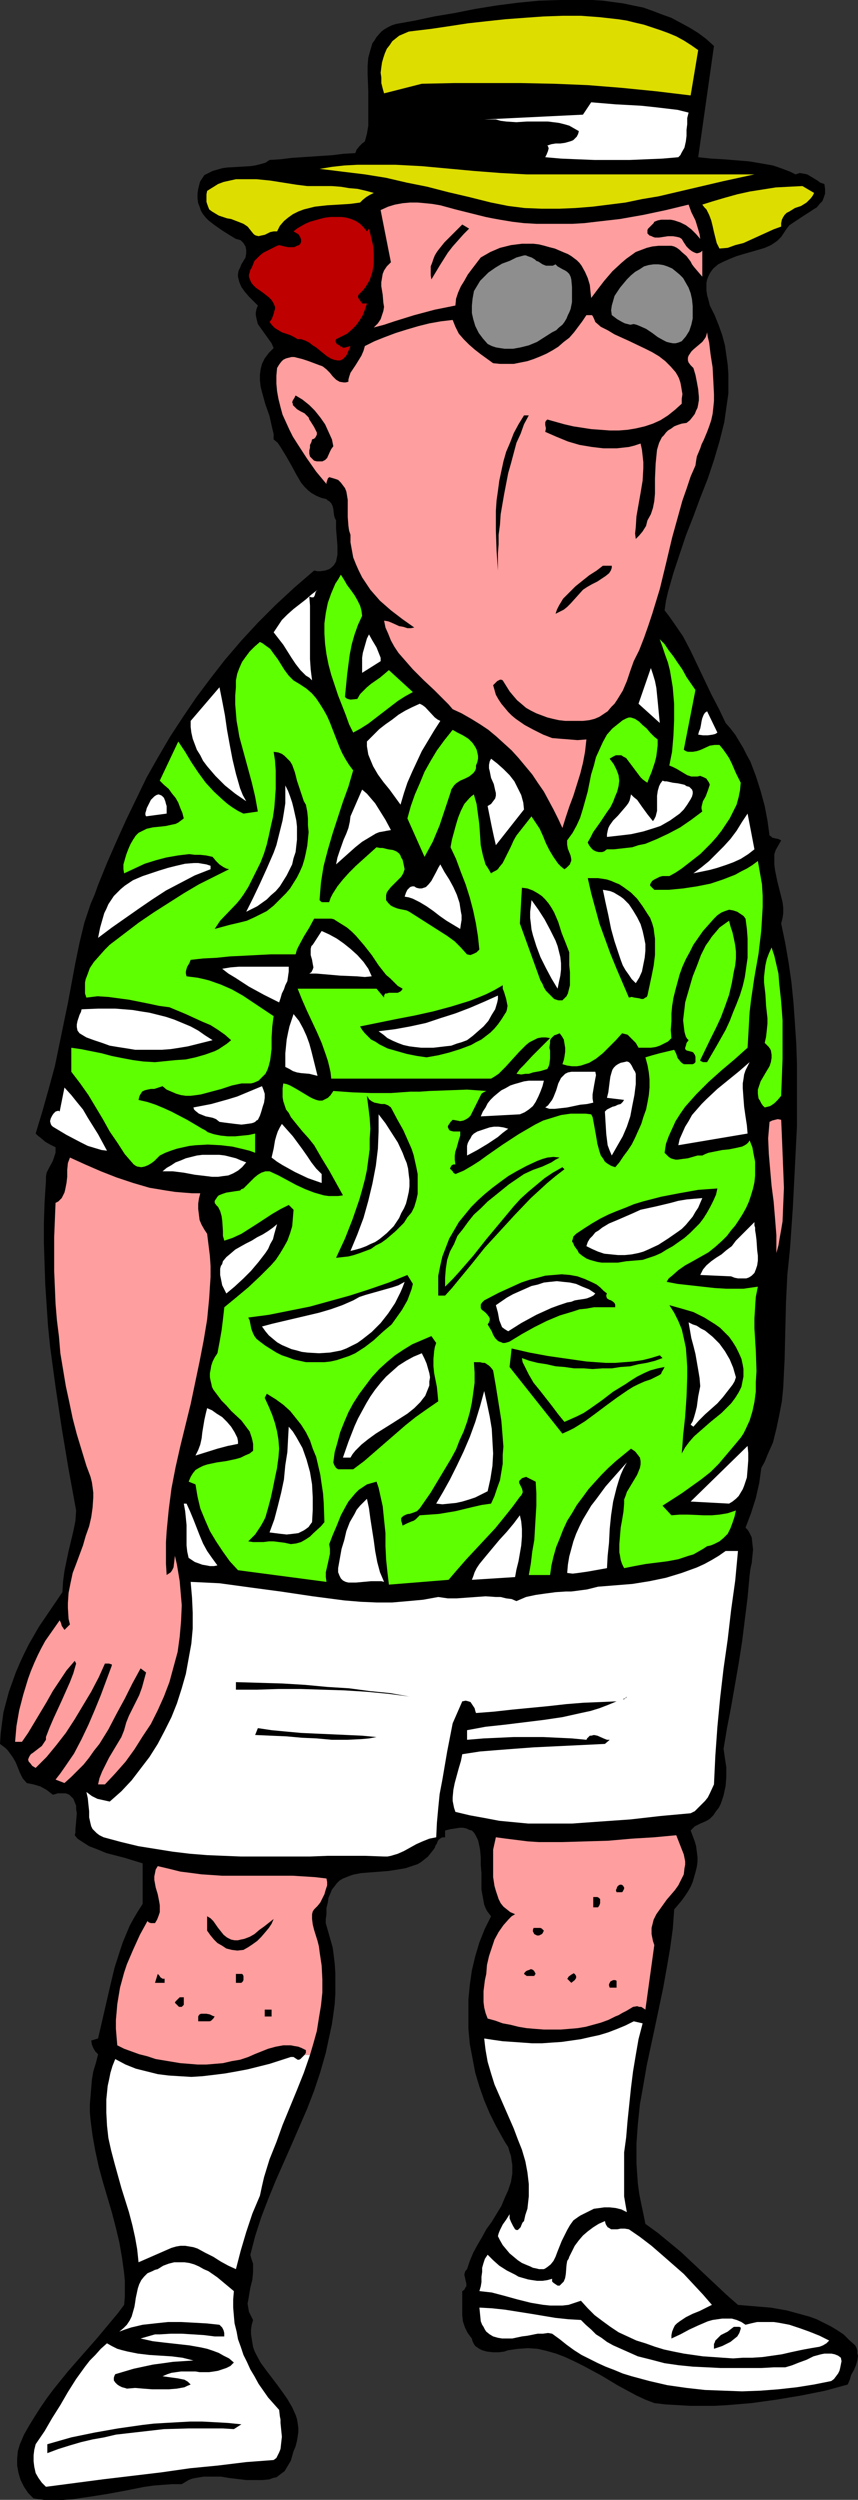
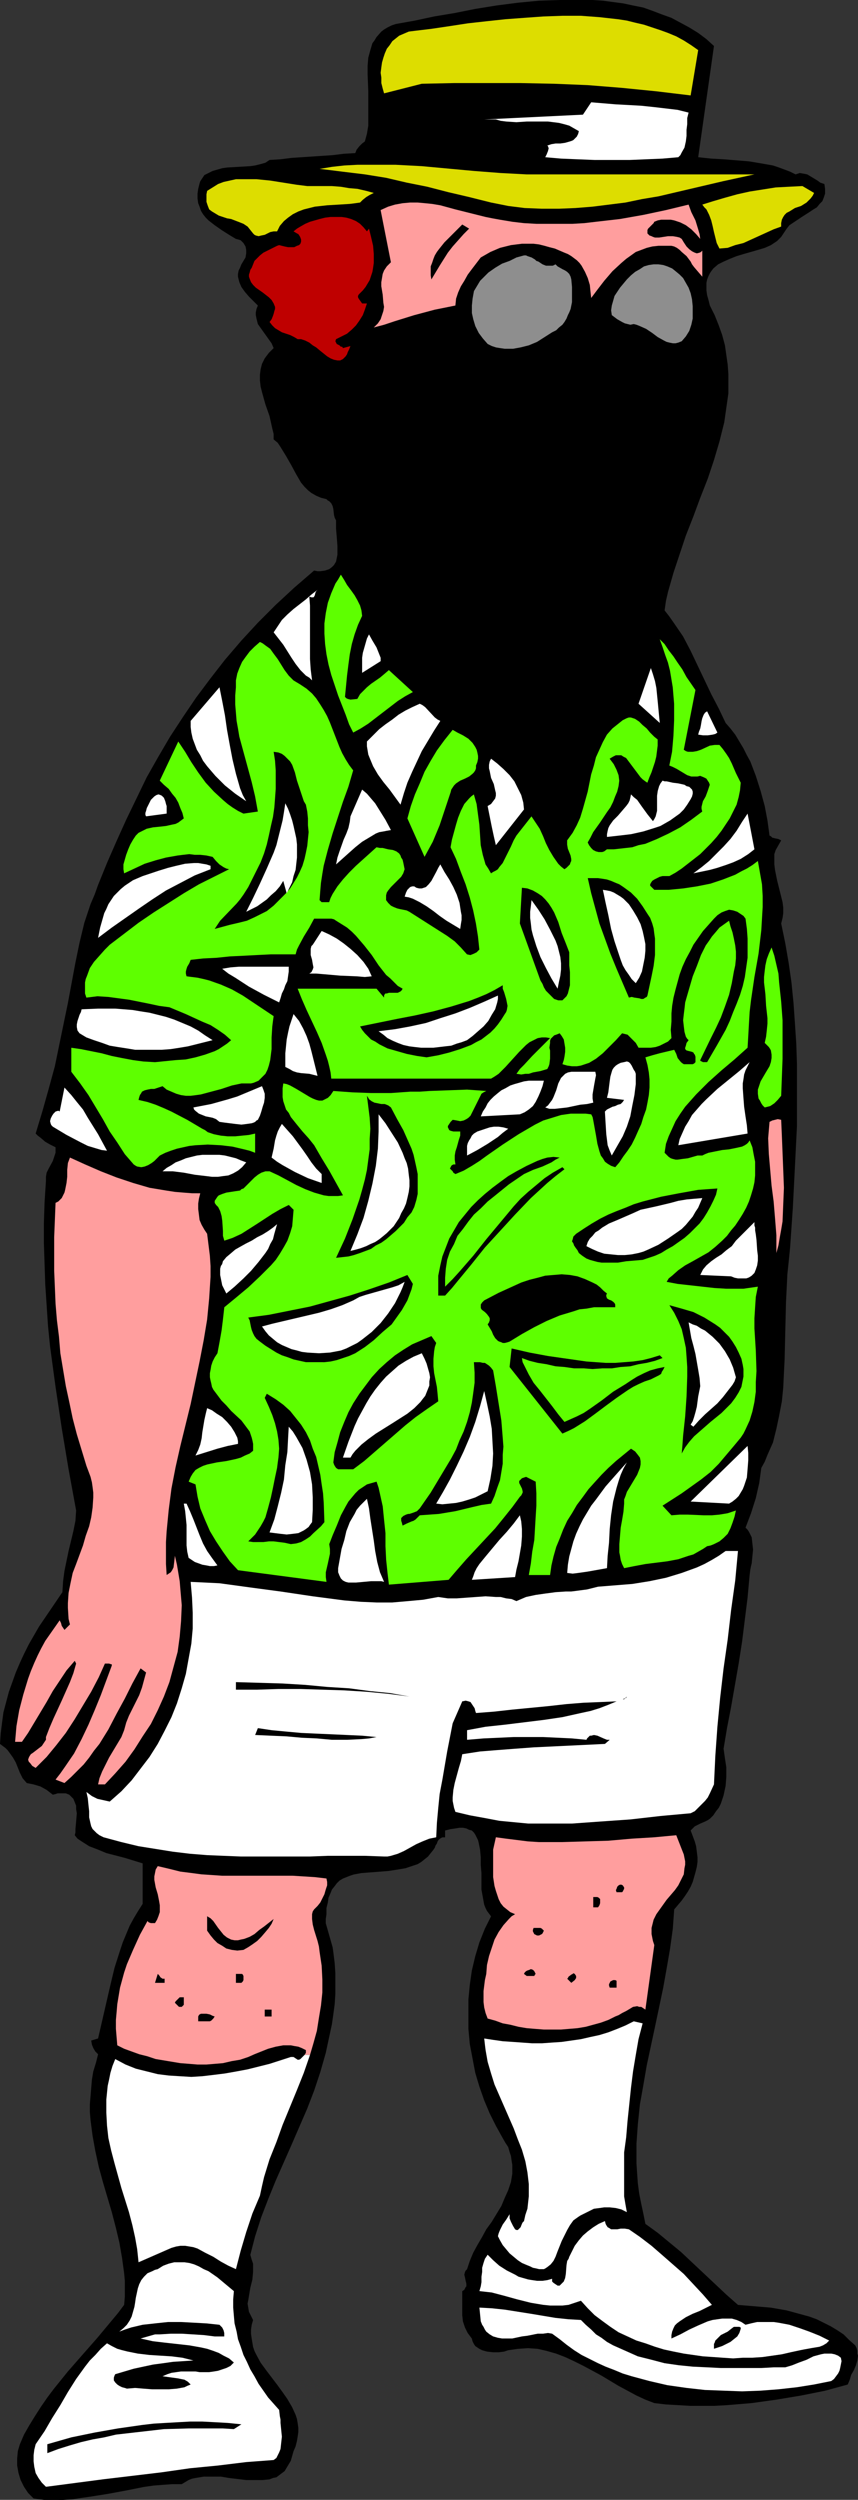
<svg xmlns="http://www.w3.org/2000/svg" xmlns:ns1="http://sodipodi.sourceforge.net/DTD/sodipodi-0.dtd" xmlns:ns2="http://www.inkscape.org/namespaces/inkscape" version="1.0" width="53.483mm" height="155.668mm" id="svg107" ns1:docname="Tourist 14.wmf">
  <rect width="100%" height="100%" fill="#333333" stroke="none" />
  <ns1:namedview id="namedview107" pagecolor="#ffffff" bordercolor="#000000" borderopacity="0.25" ns2:showpageshadow="2" ns2:pageopacity="0.0" ns2:pagecheckerboard="0" ns2:deskcolor="#d1d1d1" ns2:document-units="mm" />
  <defs id="defs1">
    <pattern id="WMFhbasepattern" patternUnits="userSpaceOnUse" width="6" height="6" x="0" y="0" />
  </defs>
  <path style="fill:#000000;fill-opacity:1;fill-rule:evenodd;stroke:none" d="m 168.206,10.827 -3.716,26.178 3.07,0.323 2.908,0.162 5.979,0.485 2.908,0.485 2.747,0.485 1.454,0.485 1.293,0.485 1.293,0.485 1.293,0.646 0.485,-0.162 0.485,-0.162 0.969,0.162 0.808,0.162 0.808,0.485 0.808,0.485 0.808,0.485 0.646,0.485 0.969,0.323 0.162,1.131 v 1.131 l -0.323,0.97 -0.323,0.808 -0.646,0.646 -0.646,0.808 -0.808,0.485 -0.969,0.646 -1.777,1.131 -1.939,1.293 -0.969,0.646 -0.646,0.808 -0.646,0.97 -0.646,0.97 -0.485,0.485 -0.485,0.485 -1.454,0.97 -1.454,0.646 -1.616,0.485 -3.393,0.97 -1.616,0.485 -1.616,0.646 -1.454,0.646 -1.293,0.646 -1.131,0.97 -0.485,0.646 -0.323,0.485 -0.323,0.646 -0.323,0.808 -0.162,0.808 v 0.808 0.97 l 0.162,1.131 0.323,1.131 0.323,1.293 1.131,2.262 0.969,2.424 0.808,2.262 0.646,2.424 0.323,2.262 0.323,2.262 0.162,2.262 v 2.262 2.262 l -0.323,2.262 -0.323,2.262 -0.323,2.262 -1.131,4.525 -1.293,4.363 -1.454,4.363 -1.777,4.525 -1.616,4.363 -1.777,4.525 -1.454,4.363 -1.454,4.363 -1.293,4.525 -0.485,2.101 -0.323,2.262 1.131,1.454 1.131,1.616 2.101,3.07 1.777,3.393 1.616,3.393 3.232,6.787 1.777,3.393 1.616,3.393 1.131,1.293 1.131,1.454 0.969,1.616 0.969,1.616 0.808,1.616 0.808,1.454 1.293,3.393 1.131,3.555 0.969,3.555 0.646,3.393 0.485,3.555 0.323,0.162 0.323,0.323 0.646,0.162 0.808,0.162 0.323,0.162 0.323,0.162 -0.646,1.131 -0.646,1.131 -0.323,0.97 v 1.293 1.131 l 0.162,1.293 0.485,2.424 0.323,1.293 0.323,1.293 0.646,2.585 0.162,1.293 v 1.293 l -0.162,1.131 -0.323,1.293 0.969,4.686 0.808,4.686 0.646,4.525 0.485,4.848 0.323,4.686 0.323,4.848 0.162,4.848 v 4.848 9.695 l -0.485,9.695 -0.485,9.534 -0.646,9.372 -0.323,3.232 -0.323,3.07 -0.323,6.625 -0.162,6.625 -0.162,6.787 -0.162,3.232 -0.162,3.393 -0.323,3.232 -0.646,3.393 -0.646,3.07 -0.808,3.232 -1.293,2.909 -0.646,1.616 -0.808,1.454 -0.485,3.555 -0.808,3.555 -1.131,3.555 -1.293,3.393 0.485,0.485 0.323,0.485 0.323,0.646 0.323,0.646 0.162,1.454 0.162,1.454 -0.162,1.616 -0.162,1.616 -0.162,0.646 -0.162,0.808 -0.162,1.293 -0.485,5.333 -0.646,5.171 -0.646,5.171 -0.808,5.171 -1.777,10.18 -0.969,5.009 -0.808,4.848 0.323,2.262 0.323,2.101 v 2.262 l -0.162,2.101 -0.485,2.262 -0.323,0.97 -0.323,0.97 -0.485,0.97 -0.646,0.808 -0.646,0.97 -0.808,0.808 -0.485,0.323 -0.646,0.323 -1.131,0.485 -1.293,0.646 -0.485,0.485 -0.485,0.485 0.485,1.293 0.485,1.293 0.323,1.131 0.162,1.293 0.162,1.293 v 1.131 l -0.162,1.131 -0.323,1.293 -0.323,1.131 -0.323,1.131 -0.485,1.131 -0.646,1.131 -0.646,0.97 -0.808,1.131 -1.777,2.101 -0.323,4.525 -0.646,4.686 -0.808,4.686 -0.808,4.525 -1.939,9.211 -1.939,9.049 -0.808,4.686 -0.808,4.525 -0.485,4.686 -0.323,4.525 v 4.686 l 0.162,2.424 0.162,2.262 0.323,2.424 0.485,2.424 0.485,2.262 0.485,2.424 2.908,2.101 2.747,2.262 2.747,2.262 2.747,2.585 2.585,2.424 5.332,5.009 2.747,2.424 3.878,0.323 3.878,0.323 3.716,0.646 1.777,0.485 1.777,0.485 1.777,0.485 1.777,0.646 1.616,0.808 1.616,0.808 1.616,0.97 1.454,0.97 1.293,1.293 1.454,1.293 0.323,0.646 0.162,0.646 v 0.646 l 0.162,0.485 -0.162,1.131 -0.323,1.131 -0.485,1.131 -0.646,1.131 -0.323,1.131 -0.485,1.131 -5.332,1.454 -5.655,1.131 -5.817,0.97 -5.817,0.808 -5.817,0.485 -2.908,0.162 h -2.908 -2.908 l -2.747,-0.162 -2.908,-0.162 -2.747,-0.323 -2.101,-0.808 -2.101,-0.97 -2.101,-1.131 -2.101,-1.131 -4.04,-2.424 -4.201,-2.262 -2.262,-1.131 -2.101,-0.97 -2.101,-0.808 -2.262,-0.646 -2.101,-0.485 -2.262,-0.162 -2.424,0.162 -1.131,0.162 -1.131,0.162 -0.485,0.162 -0.485,0.162 -1.293,0.162 h -1.293 l -1.454,-0.162 -1.131,-0.323 -0.646,-0.323 -0.485,-0.323 -0.485,-0.323 -0.323,-0.485 -0.323,-0.646 -0.162,-0.646 -0.485,-0.646 -0.485,-0.646 -0.323,-0.646 -0.323,-0.646 -0.485,-1.454 -0.162,-1.454 v -1.293 -1.454 -2.909 l 0.485,-0.323 0.162,-0.323 0.162,-0.323 0.162,-0.162 v -0.646 l -0.162,-0.646 -0.162,-0.808 -0.162,-0.646 0.162,-0.646 0.162,-0.323 0.323,-0.323 0.646,-1.939 0.808,-1.939 0.969,-1.778 1.131,-1.939 0.969,-1.778 1.293,-1.778 2.262,-3.717 0.808,-1.939 0.808,-1.778 0.646,-1.939 0.323,-1.939 v -0.97 -1.131 l -0.162,-0.97 -0.162,-1.131 -0.323,-0.97 -0.323,-1.131 -0.646,-0.97 -0.646,-1.131 -1.616,-2.909 -1.454,-2.909 -1.293,-3.07 -1.131,-3.232 -0.969,-3.232 -0.646,-3.393 -0.646,-3.393 -0.323,-3.555 v -3.393 -3.555 l 0.323,-3.393 0.485,-3.393 0.808,-3.393 0.969,-3.232 1.293,-3.232 1.454,-2.909 -0.485,-0.646 -0.485,-0.646 -0.323,-0.646 -0.323,-0.808 -0.323,-1.778 -0.323,-1.778 v -1.939 -1.939 l -0.162,-1.939 v -1.778 l -0.162,-1.778 -0.323,-1.616 -0.162,-0.646 -0.323,-0.646 -0.323,-0.646 -0.323,-0.485 -0.485,-0.485 -0.646,-0.162 -0.646,-0.323 -0.808,-0.162 h -0.808 l -0.969,0.162 -1.131,0.162 -1.293,0.323 v 1.616 h -0.646 l -0.323,0.162 -0.485,0.323 -0.323,0.485 -0.162,0.485 -0.323,0.485 -0.162,0.485 -0.323,0.485 -0.646,0.808 -0.646,0.808 -0.808,0.646 -0.808,0.646 -0.808,0.485 -0.969,0.323 -1.939,0.646 -1.939,0.323 -2.101,0.323 -4.201,0.323 -2.101,0.162 -1.777,0.323 -0.969,0.323 -0.808,0.323 -0.808,0.323 -0.808,0.485 -0.646,0.646 -0.485,0.646 -0.646,0.808 -0.323,0.808 -0.485,1.131 -0.162,1.131 -0.323,1.293 v 1.454 l -0.162,1.131 v 0.97 l 0.323,1.131 0.323,1.131 0.646,2.262 0.323,1.131 0.162,1.131 0.323,2.585 0.162,2.424 v 2.424 2.424 l -0.162,2.424 -0.323,2.424 -0.323,2.262 -0.485,2.262 -0.969,4.525 -1.293,4.525 -1.454,4.363 -1.616,4.201 -3.716,8.564 -3.716,8.403 -1.777,4.363 -1.616,4.201 -1.454,4.525 -1.131,4.363 0.323,1.131 0.323,0.97 v 0.97 0.97 l -0.162,1.778 -0.485,1.939 -0.323,1.939 -0.162,0.97 -0.162,0.808 0.162,0.97 0.162,0.97 0.485,0.97 0.485,0.97 -0.323,1.131 -0.162,1.131 v 0.97 l 0.162,1.131 0.162,0.97 0.162,0.97 0.323,0.97 0.485,0.97 0.969,1.778 1.293,1.778 2.585,3.393 1.293,1.778 1.131,1.616 1.131,1.939 0.808,1.778 0.323,0.97 0.162,0.97 0.162,1.131 v 0.97 l -0.162,1.131 -0.162,0.97 -0.323,1.293 -0.485,1.131 -0.323,1.131 -0.323,1.131 -0.485,0.808 -0.485,0.808 -0.485,0.808 -0.646,0.485 -0.646,0.485 -0.646,0.485 -0.808,0.162 -0.808,0.323 -1.616,0.162 h -1.939 -1.939 l -4.04,-0.485 -1.939,-0.323 h -2.101 -1.939 l -1.939,0.323 -0.808,0.162 -0.808,0.323 -0.808,0.485 -0.808,0.485 h -2.262 l -2.262,0.162 -2.101,0.162 -2.262,0.323 -4.04,0.808 -4.363,0.808 -4.04,0.646 -2.262,0.323 -2.101,0.323 -2.262,0.162 H 12.603 10.341 L 7.917,588.03 7.271,587.384 6.625,586.737 5.655,585.283 4.847,583.667 4.363,582.051 4.04,580.274 v -1.616 l 0.162,-1.778 0.485,-1.616 0.969,-2.262 1.293,-2.262 1.293,-2.101 1.454,-2.262 1.454,-2.101 1.454,-1.939 3.393,-4.201 3.393,-3.878 3.555,-4.04 3.232,-3.878 1.616,-1.939 1.454,-1.939 0.162,-1.939 v -1.778 -1.939 l -0.162,-1.778 -0.485,-3.555 -0.646,-3.717 -0.808,-3.393 -0.969,-3.717 -2.101,-7.11 -0.969,-3.555 -0.808,-3.717 -0.646,-3.555 -0.485,-3.717 -0.162,-1.939 v -1.778 l 0.162,-1.939 0.162,-1.939 0.162,-1.939 0.323,-1.939 0.646,-2.101 0.485,-1.939 -0.323,-0.323 -0.323,-0.323 -0.485,-0.808 -0.323,-0.808 -0.162,-0.97 1.616,-0.485 1.939,-8.403 0.969,-4.201 0.969,-4.04 1.293,-4.04 0.646,-1.939 0.808,-1.939 0.808,-1.939 0.969,-1.778 0.969,-1.616 1.131,-1.778 v -9.534 l -4.201,-1.293 -4.363,-1.131 -1.939,-0.808 -2.101,-0.808 -1.777,-1.131 -0.969,-0.646 -0.646,-0.808 0.162,-0.646 v -0.808 l 0.162,-1.778 0.162,-1.939 -0.162,-0.97 v -0.808 l -0.323,-0.808 -0.323,-0.808 -0.485,-0.485 -0.485,-0.485 -0.808,-0.323 h -0.808 -1.131 l -0.485,0.162 -0.646,0.162 -1.454,-1.131 L 9.533,420.46 7.917,419.975 6.302,419.652 5.332,418.521 4.686,417.228 3.716,414.804 3.07,413.673 2.262,412.542 1.777,411.896 1.293,411.411 0.646,410.926 0,410.441 l 0.162,-2.424 0.323,-2.585 0.323,-2.424 0.646,-2.424 0.646,-2.424 0.808,-2.262 0.808,-2.262 0.969,-2.262 0.969,-2.101 1.131,-2.262 2.424,-4.201 2.747,-4.04 2.747,-4.04 0.162,-2.585 0.323,-2.424 0.969,-4.686 1.131,-4.686 0.485,-2.424 0.162,-2.424 -1.777,-9.695 -1.616,-9.695 -1.454,-9.695 -1.293,-9.534 -0.485,-4.848 -0.323,-4.848 -0.323,-4.848 -0.162,-4.848 -0.162,-4.848 v -4.848 l 0.162,-4.848 0.323,-5.009 v -0.97 l 0.162,-0.97 0.485,-0.97 0.969,-1.778 0.323,-0.97 0.323,-0.97 v -1.293 l -1.293,-0.646 -1.131,-0.646 -1.131,-0.97 -0.646,-0.485 -0.485,-0.485 1.616,-5.333 1.454,-5.171 1.454,-5.332 1.131,-5.494 0.969,-4.686 0.969,-4.686 1.777,-9.534 0.969,-4.686 1.131,-4.686 1.454,-4.363 0.969,-2.262 0.808,-2.262 2.101,-5.171 2.262,-5.171 2.262,-5.009 2.424,-5.009 2.424,-5.009 2.747,-4.848 2.747,-4.686 3.07,-4.686 3.07,-4.525 3.393,-4.525 3.393,-4.363 3.878,-4.525 3.878,-4.201 4.201,-4.201 4.363,-4.04 4.686,-4.04 0.808,0.162 h 0.646 l 1.131,-0.162 0.969,-0.323 0.646,-0.485 0.485,-0.485 0.485,-0.808 0.162,-0.808 0.162,-0.808 v -0.97 -1.131 l -0.162,-2.101 -0.162,-1.939 v -0.97 -0.97 l -0.323,-0.646 -0.162,-0.646 -0.162,-1.454 -0.162,-0.646 -0.323,-0.646 -0.485,-0.485 -0.323,-0.162 -0.323,-0.323 -1.293,-0.323 -1.131,-0.485 -1.131,-0.646 -0.808,-0.646 -0.808,-0.808 -0.808,-0.97 -1.131,-1.939 -1.131,-2.101 -0.646,-1.131 -0.646,-1.131 -1.293,-2.101 -0.646,-0.97 -0.969,-0.808 v -1.293 l -0.323,-1.293 -0.323,-1.454 -0.323,-1.454 -0.969,-2.747 -0.808,-2.909 -0.323,-1.293 -0.162,-1.454 V 88.229 l 0.162,-1.293 0.323,-1.293 0.646,-1.293 0.485,-0.646 0.485,-0.646 0.485,-0.485 0.646,-0.646 -0.485,-1.131 -0.808,-1.131 -0.808,-1.131 -0.808,-1.131 -0.808,-1.131 -0.162,-0.646 -0.162,-0.646 -0.162,-0.808 v -0.646 l 0.162,-0.808 0.323,-0.808 -2.101,-2.101 -0.969,-1.131 -0.808,-1.131 -0.485,-1.131 -0.162,-0.646 -0.162,-0.646 v -0.646 l 0.162,-0.808 0.323,-0.646 0.323,-0.808 0.485,-0.808 0.485,-0.808 0.162,-0.97 V 58.819 L 57.846,58.011 57.361,57.203 57.038,56.88 56.715,56.557 56.23,56.395 55.584,56.234 53.968,55.264 52.191,54.133 50.575,53.002 49.121,51.871 48.474,51.224 47.828,50.416 47.343,49.608 47.02,48.639 46.697,47.831 46.536,46.7 v -1.131 l 0.162,-1.131 0.162,-0.646 0.162,-0.646 0.162,-0.485 0.323,-0.485 0.646,-0.97 0.969,-0.485 0.969,-0.485 1.131,-0.323 1.131,-0.323 1.131,-0.162 5.494,-0.323 1.131,-0.162 1.293,-0.323 1.131,-0.323 0.969,-0.646 2.585,-0.162 2.585,-0.323 4.847,-0.323 4.847,-0.323 2.585,-0.323 2.747,-0.162 0.323,-0.808 0.646,-0.808 0.646,-0.646 0.646,-0.485 0.485,-1.778 0.323,-1.939 v -1.939 -1.939 -4.201 l -0.162,-4.04 v -1.939 l 0.162,-1.939 0.485,-1.778 0.485,-1.616 0.485,-0.646 0.485,-0.808 1.131,-1.293 0.646,-0.485 0.808,-0.485 0.969,-0.485 0.969,-0.323 4.524,-0.808 4.524,-0.97 4.847,-0.808 4.847,-0.97 5.009,-0.808 5.009,-0.646 5.009,-0.485 L 132.012,0 h 5.009 2.585 l 2.424,0.162 2.424,0.323 2.424,0.323 2.262,0.485 2.424,0.485 2.262,0.808 2.101,0.808 2.262,0.808 2.101,1.131 2.101,1.131 2.101,1.293 1.939,1.454 z" id="path1" />
  <path style="fill:#dddd00;fill-opacity:1;fill-rule:evenodd;stroke:none" d="m 164.49,11.796 -1.777,10.665 -8.079,-0.97 -8.079,-0.808 -8.079,-0.646 -7.918,-0.323 -7.918,-0.162 h -7.918 -7.756 l -7.594,0.162 -8.887,2.262 -0.323,-1.131 -0.323,-1.293 v -1.293 l -0.162,-1.131 0.162,-1.293 0.162,-1.131 0.323,-1.131 0.323,-0.97 0.485,-1.131 0.646,-0.808 0.646,-0.97 0.808,-0.646 0.808,-0.646 1.131,-0.485 1.131,-0.485 1.293,-0.162 4.04,-0.485 4.363,-0.646 4.201,-0.646 4.363,-0.485 4.524,-0.485 4.363,-0.323 4.524,-0.323 4.524,-0.162 h 4.363 l 4.363,0.323 4.363,0.485 2.101,0.323 1.939,0.485 2.101,0.485 1.939,0.646 1.939,0.646 1.777,0.646 1.939,0.808 1.777,0.97 1.777,1.131 z" id="path2" />
  <path style="fill:#ffffff;fill-opacity:1;fill-rule:evenodd;stroke:none" d="m 130.073,23.592 h 2.908 z" id="path3" />
  <path style="fill:#ffffff;fill-opacity:1;fill-rule:evenodd;stroke:none" d="m 162.228,26.501 -0.323,1.293 v 1.454 l -0.162,1.293 v 1.454 l -0.162,1.293 -0.323,1.454 -0.646,1.131 -0.323,0.646 -0.485,0.485 -3.716,0.323 -3.878,0.162 -3.878,0.162 h -4.201 -4.04 l -4.04,-0.162 -3.878,-0.162 -3.716,-0.323 0.323,-0.646 0.323,-0.808 0.162,-0.646 -0.162,-0.485 -0.162,-0.162 0.969,-0.323 0.969,-0.162 h 0.485 0.646 l 1.131,-0.162 1.131,-0.323 0.485,-0.162 0.323,-0.162 0.485,-0.485 0.323,-0.323 0.323,-0.646 0.162,-0.646 -1.131,-0.646 -1.131,-0.646 -1.131,-0.323 -1.293,-0.323 -1.293,-0.162 -1.293,-0.162 h -2.424 -2.585 l -2.424,0.162 -2.424,-0.162 -1.293,-0.162 -1.131,-0.323 h -2.747 l 23.268,-1.131 1.939,-2.909 5.817,0.485 3.07,0.162 2.908,0.162 3.07,0.323 2.747,0.323 2.747,0.323 z" id="path4" />
  <path style="fill:#dddd00;fill-opacity:1;fill-rule:evenodd;stroke:none" d="m 124.095,41.044 h 53.645 l -7.433,1.616 -7.594,1.778 -7.594,1.778 -3.878,0.646 -3.878,0.808 -3.878,0.485 -3.878,0.485 -4.04,0.323 -3.878,0.162 h -4.04 l -4.04,-0.162 -3.878,-0.485 -4.04,-0.808 -5.171,-1.293 -4.847,-1.131 -5.009,-1.293 -4.847,-0.97 -4.847,-1.131 -5.009,-0.808 -5.332,-0.646 -2.585,-0.323 -2.747,-0.323 2.908,-0.485 2.908,-0.323 3.07,-0.162 h 2.908 3.07 3.07 l 6.14,0.323 12.28,1.131 6.302,0.485 z" id="path5" />
  <path style="fill:#dddd00;fill-opacity:1;fill-rule:evenodd;stroke:none" d="m 88.062,45.407 -0.969,0.485 -0.808,0.485 -0.808,0.646 -0.646,0.646 -1.131,0.162 -1.293,0.162 -2.585,0.162 -2.747,0.162 -2.908,0.323 -1.293,0.323 -1.293,0.323 -1.293,0.485 -1.293,0.646 -1.131,0.808 -0.969,0.808 -0.969,1.131 -0.646,1.293 h -0.808 l -0.808,0.162 -1.293,0.646 -0.808,0.162 -0.646,0.162 -0.646,-0.162 -0.323,-0.162 -0.323,-0.323 -0.646,-0.808 -0.646,-0.808 -0.969,-0.646 -0.808,-0.323 -2.101,-0.808 -0.969,-0.162 -0.969,-0.323 -0.969,-0.323 -0.808,-0.485 -0.808,-0.485 -0.646,-0.485 -0.323,-0.808 -0.323,-0.97 v -1.131 -0.646 l 0.162,-0.808 1.293,-0.808 1.293,-0.808 1.293,-0.485 1.454,-0.323 1.454,-0.323 h 1.616 1.616 1.616 l 3.232,0.323 3.07,0.485 3.07,0.485 1.293,0.162 1.293,0.162 h 1.939 1.939 1.939 l 2.101,0.162 1.939,0.323 1.939,0.162 2.101,0.485 z" id="path6" />
  <path style="fill:#dddd00;fill-opacity:1;fill-rule:evenodd;stroke:none" d="m 191.797,45.407 -0.323,0.646 -0.485,0.646 -0.485,0.485 -0.485,0.485 -1.293,0.808 -1.454,0.485 -1.293,0.808 -0.646,0.323 -0.485,0.485 -0.323,0.485 -0.323,0.646 -0.162,0.808 v 0.808 l -1.777,0.646 -1.777,0.808 -3.555,1.616 -1.777,0.808 -1.939,0.485 -1.777,0.646 -1.939,0.162 -0.646,-1.293 -0.323,-1.293 -0.323,-1.293 -0.323,-1.454 -0.323,-1.293 -0.485,-1.293 -0.646,-1.293 -0.485,-0.485 -0.485,-0.646 2.585,-0.808 2.747,-0.808 2.908,-0.808 2.908,-0.646 3.07,-0.485 3.07,-0.485 3.07,-0.162 3.232,-0.162 z" id="path7" />
  <path style="fill:#ff9e9e;fill-opacity:1;fill-rule:evenodd;stroke:none" d="m 162.228,48.154 0.646,1.778 0.969,1.939 0.646,2.101 0.323,1.131 0.162,1.131 -0.969,-1.131 -1.131,-1.131 -1.293,-0.97 -1.293,-0.646 -1.454,-0.485 -0.808,-0.162 h -0.646 -0.808 -0.808 l -0.808,0.162 -0.808,0.323 -0.162,0.323 -0.323,0.323 -0.646,0.646 -0.323,0.323 -0.162,0.323 v 0.323 0.485 l 0.485,0.485 0.485,0.162 0.323,0.162 0.485,0.162 h 0.969 l 2.101,-0.323 h 1.131 l 0.969,0.162 0.646,0.162 0.485,0.323 0.485,0.808 0.646,0.97 0.646,0.646 0.646,0.485 0.646,0.323 0.485,0.162 0.646,-0.162 0.323,-0.162 0.323,-0.323 v 6.14 l -0.969,-1.131 -0.969,-1.131 -0.485,-0.646 -0.323,-0.646 -0.969,-1.293 -1.131,-0.97 -0.485,-0.485 -0.646,-0.485 -0.646,-0.323 -0.646,-0.162 h -0.808 -0.808 -1.454 l -1.454,0.162 -1.293,0.323 -1.293,0.485 -1.293,0.485 -1.131,0.808 -1.131,0.808 -1.131,0.97 -2.101,1.939 -1.939,2.262 -1.616,2.101 -1.454,1.939 -0.162,-1.454 -0.162,-1.616 -0.485,-1.616 -0.646,-1.454 -0.808,-1.454 -0.485,-0.646 -0.646,-0.646 -0.646,-0.485 -0.646,-0.485 -0.808,-0.485 -0.808,-0.323 -1.131,-0.485 -1.131,-0.485 -1.293,-0.323 -1.131,-0.323 -1.293,-0.323 -1.293,-0.162 h -1.293 -1.454 l -1.293,0.162 -1.293,0.162 -2.585,0.646 -1.131,0.485 -1.131,0.485 -1.131,0.646 -1.131,0.646 -2.101,2.747 -0.969,1.293 -0.808,1.454 -0.808,1.293 -0.646,1.454 -0.485,1.454 -0.162,1.616 -2.424,0.485 -2.424,0.485 -4.847,1.293 -4.686,1.454 -2.424,0.808 -2.424,0.646 0.969,-0.97 0.646,-0.97 0.323,-0.97 0.323,-0.97 0.162,-0.97 -0.162,-0.97 -0.162,-1.939 -0.323,-1.939 v -0.97 l 0.162,-0.97 0.162,-0.97 0.323,-0.808 0.646,-0.97 0.969,-0.97 -2.424,-12.281 1.777,-0.808 1.616,-0.485 1.777,-0.323 1.777,-0.162 h 1.777 l 1.777,0.162 1.616,0.162 1.939,0.323 3.555,0.97 7.11,1.778 1.616,0.323 1.777,0.323 2.908,0.485 2.747,0.323 2.908,0.162 h 2.747 2.908 2.908 l 2.747,-0.162 2.747,-0.323 5.655,-0.646 5.494,-0.97 5.332,-1.131 z" id="path8" />
  <path style="fill:#bf0000;fill-opacity:1;fill-rule:evenodd;stroke:none" d="m 86.446,54.456 0.485,-0.646 0.485,1.939 0.485,2.101 0.162,1.939 v 2.101 l -0.162,1.131 -0.162,0.97 -0.323,0.97 -0.323,0.97 -0.485,0.808 -0.485,0.808 -0.646,0.808 -0.646,0.646 -0.323,0.323 -0.162,0.323 v 0.323 l 0.162,0.323 0.808,1.131 h 1.131 l -0.485,1.454 -0.485,1.293 -0.808,1.293 -0.808,1.131 -0.969,0.97 -1.131,0.97 -1.293,0.646 -1.293,0.646 -0.162,0.485 0.162,0.323 0.162,0.323 0.323,0.162 0.323,0.162 0.323,0.323 h 0.323 l 0.162,0.323 1.777,-0.485 -0.323,0.808 -0.323,0.646 -0.162,0.485 -0.323,0.485 -0.323,0.323 -0.323,0.323 -0.646,0.323 H 79.498 l -0.808,-0.162 -0.808,-0.323 -0.808,-0.485 -1.616,-1.293 -0.969,-0.808 -0.808,-0.485 -0.808,-0.646 -0.969,-0.485 -0.969,-0.323 h -0.808 l -0.808,-0.485 -0.969,-0.485 -1.939,-0.646 -0.808,-0.485 -0.808,-0.485 -0.646,-0.646 -0.646,-0.808 0.485,-0.646 0.323,-0.808 0.162,-0.485 0.162,-0.646 0.162,-0.485 V 72.231 L 64.471,71.423 63.986,70.615 63.34,69.969 61.886,68.838 60.27,67.707 59.624,67.06 59.139,66.414 58.816,65.606 58.654,65.121 v -0.485 l 0.162,-0.485 0.162,-0.646 0.323,-0.485 0.323,-0.808 0.323,-0.808 0.646,-0.646 0.646,-0.646 0.808,-0.646 1.616,-0.808 1.616,-0.808 0.485,-0.162 0.646,0.162 0.646,0.162 0.808,0.162 h 0.646 0.808 l 0.646,-0.323 0.485,-0.162 0.323,-0.323 0.162,-0.485 V 56.395 l -0.162,-0.485 -0.162,-0.323 -0.323,-0.485 -0.323,-0.162 -0.808,-0.485 0.808,-0.646 0.808,-0.485 1.131,-0.646 1.131,-0.485 1.131,-0.323 1.131,-0.323 1.293,-0.323 1.293,-0.162 h 1.293 1.293 l 1.131,0.162 1.131,0.323 1.131,0.485 0.969,0.646 0.808,0.808 z" id="path9" />
  <path style="fill:#000000;fill-opacity:1;fill-rule:evenodd;stroke:none" d="m 110.522,53.81 -1.293,1.293 -1.293,1.454 -1.293,1.454 -1.131,1.454 -1.939,3.07 -1.939,3.232 -0.162,-0.97 V 63.667 62.697 l 0.323,-0.808 0.323,-0.97 0.323,-0.808 0.485,-0.808 0.485,-0.646 1.293,-1.616 1.293,-1.293 2.908,-2.909 z" id="path10" />
  <path style="fill:#8e8e8e;fill-opacity:1;fill-rule:evenodd;stroke:none" d="m 130.881,62.213 0.485,0.485 1.131,0.646 0.646,0.323 0.485,0.323 0.485,0.485 0.323,0.646 0.162,0.646 0.162,1.778 v 1.778 1.778 l -0.323,1.616 -0.323,0.808 -0.323,0.646 -0.323,0.808 -0.485,0.808 -0.485,0.646 -0.808,0.646 -0.646,0.646 -0.969,0.485 -1.777,1.131 -1.777,1.131 -1.939,0.808 -1.939,0.485 -1.777,0.323 h -1.939 l -1.131,-0.162 -0.969,-0.162 -0.969,-0.323 -0.969,-0.485 -1.131,-1.293 -0.969,-1.293 -0.808,-1.616 -0.485,-1.616 -0.323,-1.454 v -1.778 l 0.162,-1.616 0.323,-1.778 0.485,-0.808 0.485,-0.808 0.485,-0.808 0.646,-0.646 1.293,-1.293 1.616,-1.131 1.616,-0.97 1.777,-0.646 1.616,-0.808 1.777,-0.485 h 0.485 l 0.323,0.162 0.969,0.323 0.808,0.485 0.323,0.323 0.485,0.162 0.969,0.646 0.808,0.323 h 0.485 0.485 0.646 z" id="path11" />
  <path style="fill:#8e8e8e;fill-opacity:1;fill-rule:evenodd;stroke:none" d="m 162.713,68.999 0.323,1.454 0.162,1.616 v 1.454 1.454 l -0.323,1.454 -0.485,1.454 -0.808,1.293 -0.969,1.131 -0.808,0.323 -0.646,0.162 h -0.646 l -0.808,-0.162 -0.646,-0.162 -0.646,-0.323 -1.454,-0.808 -1.293,-0.97 -1.454,-0.97 -1.454,-0.646 -0.808,-0.323 -0.646,-0.162 -0.808,0.162 -0.646,-0.162 -0.646,-0.162 -0.646,-0.323 -1.131,-0.646 -0.646,-0.485 -0.646,-0.485 -0.162,-1.131 0.162,-1.131 0.323,-1.131 0.323,-1.131 0.646,-0.97 0.646,-0.97 1.616,-1.939 0.969,-0.97 0.969,-0.808 1.131,-0.646 0.969,-0.646 1.131,-0.323 1.131,-0.162 h 1.131 l 1.131,0.162 0.969,0.323 1.131,0.485 0.808,0.646 0.969,0.808 0.808,0.808 0.646,1.131 0.646,1.131 z" id="path12" />
-   <path style="fill:#ff9e9e;fill-opacity:1;fill-rule:evenodd;stroke:none" d="m 140.253,75.786 1.293,1.131 1.616,0.808 1.616,0.97 1.777,0.808 1.777,0.808 3.716,1.778 1.616,0.808 1.616,0.97 1.454,1.131 1.293,1.293 1.131,1.293 0.485,0.808 0.323,0.646 0.323,0.97 0.162,0.808 0.162,0.97 0.162,0.97 -0.162,1.131 v 1.131 l -1.616,1.454 -1.616,1.293 -1.777,1.131 -1.777,0.808 -1.939,0.646 -2.101,0.485 -1.939,0.323 -2.101,0.162 h -2.101 l -2.101,-0.162 -2.262,-0.162 -2.101,-0.323 -2.101,-0.323 -2.101,-0.485 -4.04,-1.131 -0.323,0.323 -0.162,0.323 v 0.646 l 0.162,0.808 -0.162,0.808 2.585,1.131 2.747,1.131 2.747,0.808 2.908,0.485 2.747,0.323 h 1.454 1.616 l 1.454,-0.162 1.454,-0.162 1.293,-0.323 1.454,-0.485 0.323,1.454 0.162,1.454 0.162,1.454 v 1.454 l -0.162,2.909 -0.485,2.909 -0.485,2.747 -0.485,2.747 -0.162,2.585 -0.162,1.454 0.162,1.293 0.808,-0.808 0.808,-0.97 0.808,-1.293 0.162,-0.646 0.162,-0.646 0.808,-1.454 0.485,-1.454 0.323,-1.616 0.162,-1.778 v -3.555 l 0.162,-3.555 0.162,-1.616 0.162,-1.616 0.485,-1.616 0.646,-1.293 0.485,-0.485 0.485,-0.646 0.485,-0.485 0.808,-0.485 0.646,-0.485 0.808,-0.323 0.969,-0.323 1.131,-0.162 0.808,-0.646 0.646,-0.808 0.485,-0.646 0.323,-0.808 0.323,-0.646 0.162,-0.808 0.162,-0.97 v -0.808 l -0.162,-1.778 -0.323,-1.778 -0.323,-1.616 -0.485,-1.616 -0.646,-0.646 -0.485,-0.646 -0.162,-0.485 v -0.646 l 0.162,-0.485 0.323,-0.485 0.323,-0.485 0.485,-0.485 2.101,-1.778 0.485,-0.646 0.323,-0.485 0.162,-0.485 0.162,-0.646 0.162,1.131 0.323,1.293 0.323,2.747 0.485,3.07 0.162,3.07 0.162,3.232 v 1.616 l -0.162,1.616 -0.162,1.454 -0.323,1.454 -0.485,1.454 -0.485,1.293 -0.808,1.939 -0.485,0.97 -0.323,0.97 -0.808,1.939 -0.162,0.97 -0.162,1.131 -1.131,2.585 -0.969,2.909 -0.969,2.747 -0.808,2.909 -1.616,5.817 -1.454,6.14 -1.454,5.979 -1.777,5.817 -0.969,2.909 -0.969,2.747 -1.131,2.909 -1.293,2.585 -0.808,2.262 -0.808,2.424 -0.969,2.262 -1.293,2.101 -0.646,0.97 -0.808,0.808 -0.808,0.97 -0.969,0.646 -0.969,0.646 -1.131,0.485 -1.293,0.323 -1.454,0.162 h -2.747 -1.454 l -1.454,-0.162 -1.454,-0.323 -1.293,-0.323 -1.293,-0.485 -1.293,-0.485 -1.293,-0.646 -1.131,-0.646 -1.131,-0.97 -0.969,-0.808 -0.969,-1.131 -0.808,-0.97 -0.808,-1.293 -0.808,-1.293 -0.323,-0.162 h -0.323 l -0.323,0.162 -0.323,0.162 -0.485,0.485 -0.485,0.485 0.323,1.131 0.323,1.131 0.646,1.131 0.646,0.97 0.808,0.97 0.808,0.97 0.808,0.808 0.969,0.808 2.101,1.454 2.101,1.131 2.262,1.131 2.101,0.808 1.939,0.162 2.101,0.162 1.939,0.162 2.101,-0.162 -0.162,1.454 -0.162,1.454 -0.485,2.585 -0.646,2.585 -0.808,2.585 -0.808,2.585 -0.969,2.585 -0.808,2.424 -0.808,2.585 -0.969,-2.101 -1.131,-2.262 -1.131,-2.101 -1.131,-2.101 -1.454,-2.101 -1.293,-1.939 -1.616,-1.939 -1.616,-1.939 -1.616,-1.778 -1.777,-1.616 -1.777,-1.616 -1.939,-1.616 -1.939,-1.293 -2.101,-1.293 -2.262,-1.293 -2.101,-0.97 -0.969,-1.131 -1.131,-1.131 -2.262,-2.262 -2.424,-2.262 -2.585,-2.585 -2.262,-2.585 -1.131,-1.293 -0.969,-1.454 -0.808,-1.454 -0.646,-1.616 -0.646,-1.454 -0.323,-1.616 0.969,0.162 0.808,0.323 1.777,0.808 0.969,0.162 0.969,0.323 h 0.808 l 0.808,-0.162 -2.747,-1.939 -2.747,-2.101 -1.293,-1.131 -1.293,-1.131 -1.131,-1.293 -1.131,-1.293 -0.969,-1.454 -0.969,-1.454 -0.808,-1.616 -0.646,-1.454 -0.646,-1.616 -0.323,-1.778 -0.323,-1.778 v -1.778 l -0.323,-0.97 -0.162,-1.131 -0.162,-2.101 v -2.101 -1.939 l -0.162,-0.97 -0.162,-0.97 -0.323,-0.808 -0.485,-0.646 -0.485,-0.646 -0.646,-0.646 -0.969,-0.323 -1.131,-0.323 -0.323,0.323 -0.162,0.485 -0.162,0.485 v 0.323 l -2.424,-2.909 -2.262,-3.232 -2.101,-3.232 -1.131,-1.778 -0.808,-1.616 L 67.38,99.379 66.572,97.601 66.087,95.824 65.602,93.884 65.279,92.107 65.117,90.329 v -1.939 l 0.162,-1.778 0.485,-0.808 0.485,-0.646 0.485,-0.485 0.646,-0.323 0.646,-0.162 0.646,-0.162 h 0.646 l 0.646,0.162 1.293,0.323 1.454,0.485 1.293,0.485 1.293,0.485 0.485,0.162 0.323,0.162 0.808,0.646 0.808,0.808 0.646,0.808 0.808,0.808 0.808,0.485 0.969,0.162 h 0.485 l 0.646,-0.162 v -0.485 l 0.162,-0.646 0.323,-0.97 0.646,-0.97 0.646,-0.97 1.293,-2.101 0.485,-1.131 0.323,-1.131 2.262,-1.131 2.424,-0.97 2.585,-0.97 2.585,-0.808 2.747,-0.808 2.585,-0.646 2.747,-0.485 2.747,-0.323 0.646,1.616 0.808,1.616 1.131,1.293 1.293,1.293 1.293,1.131 1.454,1.131 2.908,2.101 1.616,0.162 h 1.616 1.616 l 1.616,-0.323 1.616,-0.323 1.454,-0.485 1.616,-0.646 1.454,-0.646 1.454,-0.808 1.293,-0.808 1.293,-1.131 1.293,-0.97 1.131,-1.293 0.969,-1.293 0.969,-1.293 0.969,-1.454 h 0.485 0.485 0.323 l 0.162,0.162 0.323,0.646 z" id="path13" />
  <path style="fill:#000000;fill-opacity:1;fill-rule:evenodd;stroke:none" d="m 78.529,105.034 -0.485,0.646 -0.323,0.646 -0.646,1.454 -0.485,0.485 -0.646,0.323 h -0.323 -0.485 -0.485 l -0.646,-0.162 -0.485,-0.485 -0.485,-0.485 -0.162,-0.646 v -0.808 l 0.162,-0.646 v -0.646 l 0.323,-0.646 0.162,-0.646 0.485,-0.162 0.323,-0.323 0.162,-0.323 0.162,-0.323 V 101.802 L 74.328,101.156 74.004,100.51 73.196,99.217 72.873,98.732 72.712,98.247 72.389,97.924 71.742,97.278 70.773,96.793 69.965,96.308 69.319,95.662 68.995,95.339 v -0.323 l -0.162,-0.323 0.162,-0.485 0.323,-0.485 0.323,-0.646 1.616,0.97 1.616,1.293 1.293,1.293 1.293,1.616 1.131,1.616 0.808,1.777 0.808,1.778 z" id="path14" />
  <path style="fill:#000000;fill-opacity:1;fill-rule:evenodd;stroke:none" d="m 124.579,97.763 -1.131,2.101 -0.808,2.262 -0.969,2.101 -0.646,2.424 -0.646,2.424 -0.646,2.262 -0.969,5.009 -0.808,4.686 -0.162,2.424 -0.323,2.424 v 2.262 l -0.162,2.101 v 4.04 l -0.323,-4.686 -0.162,-4.686 v -4.686 l 0.162,-2.424 0.323,-2.262 0.323,-2.424 0.485,-2.262 0.485,-2.262 0.646,-2.262 0.969,-2.262 0.808,-2.101 1.131,-2.101 1.293,-2.101 z" id="path15" />
  <path style="fill:#000000;fill-opacity:1;fill-rule:evenodd;stroke:none" d="m 144.131,133.151 v 0.485 l -0.162,0.485 -0.162,0.323 -0.323,0.485 -0.808,0.646 -0.969,0.646 -0.969,0.646 -1.293,0.646 -1.131,0.646 -0.969,0.646 -1.454,1.616 -1.454,1.616 -0.808,0.808 -0.808,0.646 -0.969,0.485 -0.969,0.485 0.323,-0.97 0.485,-0.97 0.485,-0.808 0.485,-0.808 1.454,-1.454 1.454,-1.454 1.616,-1.293 1.616,-1.293 1.777,-1.131 1.454,-1.131 z" id="path16" />
  <path style="fill:#5eff00;fill-opacity:1;fill-rule:evenodd;stroke:none" d="m 85.315,144.947 -0.969,2.101 -0.808,2.262 -0.646,2.262 -0.485,2.424 -0.323,2.424 -0.323,2.585 -0.485,5.009 0.323,0.323 0.323,0.162 0.646,0.162 1.616,-0.162 0.646,-1.131 0.808,-0.808 0.808,-0.808 0.969,-0.808 2.101,-1.454 0.969,-0.808 1.131,-0.97 5.655,5.171 -1.777,0.97 -1.777,1.131 -6.948,5.333 -1.777,1.131 -1.777,0.97 -0.969,-1.939 -0.808,-2.262 -1.777,-4.525 -0.808,-2.424 -0.808,-2.424 -0.646,-2.424 -0.485,-2.424 -0.323,-2.424 -0.162,-2.424 v -2.424 l 0.323,-2.424 0.485,-2.424 0.808,-2.262 0.485,-1.131 0.485,-1.131 0.646,-0.97 0.646,-1.131 0.808,1.293 0.646,1.131 0.969,1.293 0.808,1.131 0.646,1.131 0.646,1.293 0.323,1.131 z" id="path17" />
  <path style="fill:#ffffff;fill-opacity:1;fill-rule:evenodd;stroke:none" d="m 72.873,140.423 0.162,2.101 v 2.424 2.424 5.171 2.585 l 0.162,2.424 0.323,2.585 -0.646,-0.646 -0.808,-0.485 -1.293,-1.293 -1.131,-1.454 -0.969,-1.454 -1.939,-3.07 -1.131,-1.454 -1.131,-1.454 0.969,-1.454 0.969,-1.454 1.293,-1.293 1.454,-1.293 2.908,-2.262 1.293,-1.131 1.454,-1.131 -0.323,0.323 -0.162,0.323 -0.162,0.646 -0.162,0.323 -0.162,0.162 h -0.485 z" id="path18" />
  <path style="fill:#ffffff;fill-opacity:1;fill-rule:evenodd;stroke:none" d="m 89.678,155.612 -4.363,2.747 v -1.293 -1.131 -1.131 l 0.162,-1.131 0.323,-1.131 0.323,-1.131 0.323,-1.131 0.485,-0.97 0.808,1.454 0.969,1.616 0.323,0.808 0.323,0.808 0.323,0.808 z" id="path19" />
  <path style="fill:#5eff00;fill-opacity:1;fill-rule:evenodd;stroke:none" d="m 163.844,162.399 -2.747,14.058 0.485,0.323 0.485,0.162 h 0.646 0.485 l 0.969,-0.162 0.969,-0.323 2.101,-0.97 1.131,-0.162 h 0.485 0.646 l 0.808,0.97 0.808,1.131 0.646,0.97 0.646,1.293 0.485,1.131 0.485,1.131 1.131,2.262 -0.162,1.778 -0.323,1.616 -0.485,1.778 -0.808,1.616 -0.808,1.616 -0.969,1.454 -0.969,1.454 -1.131,1.454 -1.293,1.454 -1.293,1.293 -1.293,1.293 -1.454,1.131 -1.454,1.131 -1.454,1.131 -1.454,0.97 -1.454,0.808 h -0.485 -1.131 l -0.646,0.162 -0.646,0.323 -0.646,0.323 -0.485,0.323 -0.323,0.485 -0.162,0.323 v 0.323 l 0.323,0.323 0.162,0.162 0.162,0.162 0.323,0.323 h 3.393 l 3.393,-0.323 3.232,-0.485 3.232,-0.646 2.908,-0.97 2.908,-1.131 1.454,-0.808 1.293,-0.646 1.293,-0.808 1.293,-0.97 0.485,2.747 0.485,2.747 0.162,2.747 v 2.585 l -0.162,2.747 -0.162,2.747 -0.646,5.494 -0.485,2.747 -0.485,2.747 -0.808,5.494 -0.323,2.747 -0.162,2.747 -0.162,2.909 -0.162,2.747 -3.07,2.747 -3.07,2.585 -3.07,2.747 -2.908,2.909 -1.293,1.454 -1.293,1.454 -1.131,1.616 -1.131,1.778 -0.808,1.778 -0.808,1.778 -0.646,1.778 -0.323,2.101 0.485,0.485 0.485,0.485 0.485,0.323 0.485,0.162 0.646,0.162 h 0.485 l 1.131,-0.162 1.293,-0.162 1.131,-0.323 1.131,-0.323 h 1.131 l 0.646,-0.323 0.808,-0.323 1.616,-0.323 1.616,-0.323 1.616,-0.162 1.616,-0.323 1.454,-0.323 0.646,-0.323 0.485,-0.323 0.323,-0.323 0.323,-0.485 0.646,1.616 0.323,1.778 0.323,1.616 v 1.616 1.616 l -0.162,1.616 -0.323,1.454 -0.485,1.616 -0.485,1.454 -0.646,1.454 -0.808,1.454 -0.808,1.293 -0.969,1.454 -0.969,1.131 -0.969,1.293 -1.131,1.131 -1.616,1.454 -1.616,1.293 -3.716,2.101 -1.777,0.97 -1.616,1.131 -1.454,1.293 -0.808,0.646 -0.485,0.808 2.585,0.485 2.908,0.323 2.908,0.323 2.908,0.323 2.747,0.162 h 2.747 1.293 l 1.131,-0.162 1.131,-0.162 1.131,-0.162 -0.485,2.424 -0.162,2.424 -0.162,2.585 v 2.424 l 0.323,5.171 0.162,4.848 -0.162,2.585 v 2.262 l -0.323,2.424 -0.485,2.262 -0.646,2.101 -0.969,2.101 -0.485,0.97 -0.646,0.97 -0.808,0.97 -0.808,0.97 -1.777,2.101 -1.777,2.101 -1.939,1.939 -2.262,1.778 -2.262,1.616 -2.262,1.616 -2.262,1.454 -2.262,1.454 2.101,2.262 1.939,-0.162 h 1.939 l 3.716,0.162 h 1.939 l 1.777,-0.162 1.939,-0.323 1.939,-0.646 -0.323,1.454 -0.485,1.454 -0.485,1.293 -0.646,1.293 -0.969,0.97 -0.969,0.808 -0.646,0.323 -0.646,0.323 -0.808,0.323 -0.808,0.162 -0.969,0.646 -1.131,0.646 -1.131,0.646 -1.131,0.323 -2.424,0.808 -2.585,0.485 -2.585,0.323 -2.585,0.323 -2.585,0.485 -2.424,0.485 -0.485,-0.97 -0.323,-0.97 -0.162,-0.97 -0.162,-0.808 v -1.939 l 0.162,-1.939 0.162,-1.939 0.323,-1.778 0.323,-1.939 0.162,-1.939 V 352.915 l 0.323,-0.808 0.323,-0.97 0.485,-0.808 0.485,-0.808 0.485,-0.808 0.969,-1.616 0.323,-0.808 0.323,-0.808 0.162,-0.808 v -0.808 l -0.162,-0.808 -0.485,-0.646 -0.646,-0.808 -0.969,-0.646 -1.777,1.454 -1.777,1.454 -1.777,1.616 -1.616,1.616 -1.616,1.778 -1.454,1.616 -1.293,1.778 -1.454,1.939 -1.131,1.939 -1.131,1.778 -0.969,2.101 -0.808,2.101 -0.808,1.939 -0.646,2.262 -0.485,2.101 -0.323,2.262 h -5.009 l 0.485,-2.747 0.323,-2.747 0.485,-2.747 0.162,-2.747 0.162,-2.747 0.162,-2.585 v -2.909 l -0.162,-2.747 -0.646,-0.323 -0.323,-0.162 -0.323,-0.162 -0.646,-0.323 -0.323,-0.162 -0.485,0.162 -0.485,0.162 -0.323,0.323 -0.162,0.162 -0.162,0.162 v 0.485 l 0.323,0.646 0.323,0.646 0.162,0.646 v 0.323 l -0.162,0.323 -0.162,0.323 -0.323,0.323 -1.777,2.424 -1.939,2.424 -2.101,2.585 -4.524,4.848 -2.262,2.424 -2.262,2.585 -1.939,2.262 -14.058,1.131 -0.323,-2.747 -0.323,-3.07 -0.162,-3.232 v -3.07 l -0.323,-3.07 -0.323,-3.232 -0.646,-2.909 -0.323,-1.454 -0.485,-1.454 -1.131,0.323 -1.131,0.323 -0.969,0.646 -0.969,0.646 -0.808,0.808 -0.808,0.97 -0.808,0.97 -0.646,1.131 -1.131,2.101 -0.969,2.424 -0.969,2.262 -0.808,2.101 0.162,1.131 v 1.131 l -0.485,2.262 -0.485,2.101 v 1.131 l 0.162,1.131 -20.844,-2.747 -1.939,-2.101 -1.616,-2.262 -1.616,-2.424 -1.454,-2.424 -1.131,-2.585 -1.131,-2.747 -0.646,-2.747 -0.485,-2.909 -1.616,-0.646 0.485,-1.131 0.485,-0.808 0.646,-0.808 0.808,-0.485 0.969,-0.485 0.969,-0.323 2.262,-0.485 2.262,-0.323 2.262,-0.485 1.131,-0.323 0.969,-0.485 1.131,-0.485 0.808,-0.646 v -0.808 -0.808 l -0.162,-0.808 -0.162,-0.646 -0.485,-1.454 -0.969,-1.293 -0.969,-1.293 -2.424,-2.262 -1.131,-1.293 -1.131,-1.131 -0.969,-1.293 -0.969,-1.293 -0.323,-0.646 -0.162,-0.808 -0.162,-0.646 -0.162,-0.808 v -0.97 l 0.162,-0.808 0.162,-0.97 0.323,-0.97 0.485,-0.97 0.646,-0.97 0.485,-2.585 0.485,-2.747 0.323,-2.585 0.162,-1.454 0.162,-1.454 2.747,-2.262 2.908,-2.424 2.747,-2.585 1.293,-1.293 1.293,-1.293 1.131,-1.293 0.969,-1.454 0.969,-1.616 0.808,-1.454 0.646,-1.778 0.485,-1.616 0.162,-1.939 0.162,-1.939 -1.131,-1.131 -1.939,0.97 -1.939,1.131 -3.716,2.424 -1.777,1.131 -1.777,1.131 -2.101,0.97 -1.939,0.646 -0.323,-1.131 v -1.131 l -0.162,-2.424 -0.162,-1.131 -0.323,-1.131 -0.485,-0.97 -0.485,-0.485 -0.323,-0.485 v -0.485 l 0.323,-0.485 0.323,-0.485 0.323,-0.323 0.808,-0.323 0.969,-0.323 2.101,-0.323 1.131,-0.162 0.323,-0.323 0.485,-0.162 0.646,-0.646 0.646,-0.646 1.293,-1.293 0.808,-0.646 0.808,-0.485 0.969,-0.323 h 0.969 l 2.101,0.97 2.101,1.131 2.101,1.131 2.101,0.97 2.101,0.808 1.131,0.323 1.131,0.323 1.131,0.162 h 1.131 1.131 l 1.131,-0.162 -3.232,-5.817 -1.777,-2.909 -1.777,-3.07 -1.293,-1.616 -1.454,-1.616 -1.454,-1.778 -1.293,-1.616 -0.485,-0.97 -0.646,-0.808 -0.323,-0.97 -0.323,-0.97 -0.162,-0.97 v -0.97 -1.131 l 0.162,-1.131 0.808,0.162 0.808,0.323 1.454,0.808 1.616,0.97 1.616,0.97 0.646,0.323 0.808,0.323 0.646,0.162 h 0.808 l 0.646,-0.323 0.646,-0.323 0.646,-0.646 0.646,-0.97 2.262,0.162 2.262,0.162 4.363,0.162 h 4.686 l 4.524,-0.323 h 2.262 l 2.262,-0.162 4.524,-0.162 4.363,-0.162 4.524,0.323 -0.646,0.323 -0.485,0.323 -0.323,0.646 -0.323,0.646 -0.646,1.293 -0.646,1.293 -0.323,0.646 -0.323,0.646 -0.485,0.485 -0.485,0.323 -0.646,0.323 -0.808,0.162 -0.808,-0.162 -0.969,-0.162 -0.485,0.485 -0.323,0.485 -0.323,0.485 v 0.323 l 0.162,0.323 0.162,0.323 0.323,0.162 0.646,0.162 h 0.808 0.808 v 0.97 l -0.323,0.97 -0.485,1.778 -0.323,0.97 -0.162,0.97 v 0.97 l 0.162,1.131 h -0.485 l -0.323,0.162 -0.162,0.162 -0.162,0.323 -0.162,0.323 0.162,0.162 0.323,0.323 0.162,0.162 0.162,0.323 0.485,0.323 1.939,-0.808 1.939,-1.131 1.777,-1.131 1.777,-1.293 3.716,-2.585 3.716,-2.424 1.939,-1.131 1.939,-1.131 1.939,-0.97 2.101,-0.646 2.101,-0.646 2.262,-0.323 h 1.131 1.293 1.131 l 1.293,0.162 0.323,0.646 0.162,0.808 0.323,1.778 0.323,1.778 0.323,1.939 0.485,1.778 0.323,0.97 0.485,0.646 0.485,0.808 0.646,0.485 0.808,0.485 0.969,0.323 0.969,-1.131 0.969,-1.454 0.969,-1.293 0.969,-1.454 0.808,-1.616 0.646,-1.454 0.808,-1.778 0.485,-1.616 0.646,-1.778 0.323,-1.616 0.323,-1.778 0.162,-1.778 v -1.939 l -0.162,-1.616 -0.323,-1.778 -0.485,-1.778 1.616,-0.485 1.777,-0.485 3.393,-0.808 0.485,0.97 0.323,0.97 0.646,0.808 0.323,0.323 0.485,0.323 h 0.646 0.808 0.323 0.323 l 0.323,-0.162 0.323,-0.323 v -0.808 -0.485 l -0.162,-0.485 -0.162,-0.162 -0.162,-0.323 -0.323,-0.162 -0.646,-0.162 -0.646,-0.162 -0.162,-0.162 -0.162,-0.162 v -0.323 l 0.162,-0.485 0.162,-0.646 0.485,-0.646 -0.323,-0.323 -0.323,-0.485 -0.323,-1.131 -0.162,-1.293 -0.162,-1.454 0.162,-1.454 0.162,-1.293 0.162,-1.454 0.323,-1.131 1.454,-5.009 0.969,-2.424 0.969,-2.585 1.131,-2.262 0.808,-1.131 0.646,-0.97 0.969,-1.131 0.808,-0.97 1.131,-0.808 1.131,-0.808 0.323,1.293 0.485,1.454 0.323,1.454 0.323,1.616 0.162,1.454 v 1.616 l -0.162,1.616 -0.323,1.454 -0.485,2.747 -0.646,2.747 -0.969,2.747 -0.969,2.585 -1.131,2.424 -1.293,2.585 -2.424,5.009 v 0.162 l 0.323,0.162 0.323,0.162 h 0.485 0.485 l 2.262,-3.878 2.101,-3.717 0.969,-2.101 0.808,-2.101 0.808,-1.939 0.808,-2.101 0.646,-2.101 0.485,-2.101 0.323,-2.262 0.323,-2.262 v -2.262 -2.262 l -0.162,-2.262 -0.323,-2.424 -0.485,-0.646 -0.485,-0.323 -0.485,-0.323 -0.485,-0.323 -0.969,-0.323 -0.969,-0.162 -0.969,0.323 -0.808,0.323 -0.969,0.646 -0.808,0.808 -1.293,1.454 -1.293,1.454 -1.131,1.616 -1.131,1.616 -0.808,1.616 -0.969,1.778 -0.808,1.778 -0.646,1.778 -0.485,1.778 -0.485,1.778 -0.485,1.939 -0.323,1.939 -0.162,1.778 v 1.939 l -0.162,1.939 0.162,1.939 -0.808,0.808 -0.969,0.485 -0.969,0.485 -0.969,0.323 -1.131,0.162 h -2.101 -0.808 l -0.646,-1.131 -0.969,-0.97 -0.485,-0.485 -0.485,-0.485 -0.646,-0.162 -0.646,-0.162 -1.454,1.616 -1.616,1.616 -1.454,1.454 -1.616,1.293 -0.808,0.485 -0.808,0.485 -0.969,0.323 -0.969,0.323 -0.969,0.162 h -1.131 l -1.131,-0.162 -1.131,-0.323 0.323,-0.97 0.162,-0.808 0.162,-1.131 v -0.97 l -0.162,-0.97 -0.162,-0.97 -0.485,-0.808 -0.485,-0.646 -0.808,0.323 -0.485,0.162 -0.485,0.485 -0.323,0.323 -0.162,0.485 v 0.485 l -0.162,1.131 0.162,0.646 v 0.646 1.293 l -0.162,1.293 -0.162,0.485 -0.323,0.646 -1.616,0.485 -1.777,0.323 -0.969,0.323 h -0.808 l -0.969,0.162 -1.131,-0.162 0.808,-1.131 0.969,-0.97 1.939,-2.101 2.101,-2.101 2.101,-2.101 -0.969,-0.162 h -0.969 l -0.969,0.162 -0.969,0.485 -0.969,0.485 -0.808,0.646 -0.808,0.808 -0.808,0.808 -1.616,1.778 -1.616,1.778 -1.616,1.616 -0.969,0.646 -0.808,0.485 H 78.044 l -0.162,-1.454 -0.323,-1.454 -0.323,-1.293 -0.485,-1.454 -0.969,-2.747 -1.131,-2.585 -2.424,-5.171 -1.131,-2.585 -0.969,-2.424 h 18.582 l 1.777,2.101 v -0.485 l 0.162,-0.323 0.162,-0.162 h 0.323 l 0.485,-0.162 h 0.808 0.646 0.646 l 0.323,-0.162 0.323,-0.162 0.323,-0.323 0.162,-0.323 -1.131,-0.646 -0.808,-0.808 -0.969,-0.97 -0.969,-0.808 -1.777,-2.262 -1.616,-2.424 -1.777,-2.262 -1.939,-2.262 -0.969,-0.97 -1.131,-0.97 -1.293,-0.808 -1.293,-0.808 -0.485,-0.323 -0.646,-0.162 h -1.293 -1.454 -1.293 l -1.131,2.101 -1.293,2.101 -1.131,2.101 -0.485,0.97 -0.323,1.131 h -2.908 -2.908 l -3.232,0.162 -3.07,0.162 -3.393,0.162 -3.07,0.323 -3.232,0.162 -2.908,0.323 -0.323,0.808 -0.485,0.808 -0.162,0.485 -0.162,0.646 v 0.485 l 0.162,0.646 1.293,0.162 1.293,0.162 1.454,0.323 1.293,0.323 2.747,0.97 2.585,1.131 2.585,1.454 2.424,1.616 4.847,3.232 -0.162,1.131 -0.162,1.293 -0.162,2.585 v 1.454 1.293 l -0.162,1.293 -0.162,1.293 -0.323,1.293 -0.323,0.97 -0.485,0.97 -0.808,0.808 -0.808,0.808 -1.131,0.485 -0.646,0.162 h -0.646 -1.616 l -2.262,0.485 -2.424,0.808 -2.424,0.646 -2.424,0.646 -1.131,0.162 -1.293,0.162 h -1.131 l -1.131,-0.162 -1.131,-0.323 -1.131,-0.485 -1.131,-0.485 -0.969,-0.808 -0.485,0.162 -0.485,0.162 -0.969,0.323 h -0.808 l -0.808,0.162 -0.646,0.162 -0.323,0.162 -0.323,0.162 -0.162,0.323 -0.323,0.485 -0.162,0.485 -0.162,0.646 2.101,0.485 1.939,0.646 1.939,0.808 1.777,0.808 3.716,1.939 3.555,2.101 0.646,0.323 0.646,0.485 1.454,0.485 1.616,0.323 1.616,0.162 h 1.777 l 1.616,-0.162 1.616,-0.162 1.454,-0.323 v 4.525 l -1.293,-0.485 -1.293,-0.323 -2.747,-0.646 -2.747,-0.323 -3.07,-0.162 -2.908,0.162 -1.454,0.162 -1.454,0.323 -1.454,0.323 -1.454,0.485 -1.293,0.485 -1.293,0.646 -0.646,0.646 -0.646,0.646 -0.646,0.485 -0.808,0.485 -0.808,0.323 -0.808,0.162 -0.969,-0.162 -0.323,-0.162 -0.485,-0.323 -2.101,-2.424 -1.777,-2.747 -1.777,-2.585 -1.616,-2.909 -3.393,-5.656 -1.939,-2.747 -2.101,-2.747 v -5.656 l 2.262,0.323 2.424,0.485 2.424,0.485 2.424,0.646 2.424,0.485 2.585,0.485 2.424,0.323 2.747,0.162 4.847,-0.485 2.424,-0.162 2.262,-0.485 2.262,-0.646 2.262,-0.808 0.969,-0.485 0.969,-0.646 0.969,-0.646 0.969,-0.808 -1.454,-1.293 -1.616,-1.131 -1.777,-1.131 -1.939,-0.808 -3.878,-1.778 -3.878,-1.616 -2.424,-0.323 -2.262,-0.485 -2.424,-0.485 -2.424,-0.485 -2.424,-0.323 -2.424,-0.323 -2.585,-0.162 -1.293,0.162 -1.293,0.162 -0.323,-0.97 v -0.808 -0.97 -0.808 l 0.162,-0.808 0.323,-0.808 0.646,-1.778 0.969,-1.454 1.293,-1.454 1.293,-1.454 1.131,-1.131 3.393,-2.585 3.393,-2.585 3.555,-2.424 3.555,-2.262 3.555,-2.262 3.555,-2.101 3.555,-1.778 3.555,-1.778 -0.646,-0.162 -0.646,-0.323 -0.969,-0.646 -0.808,-0.808 -0.808,-0.97 -1.454,-0.323 -1.454,-0.162 h -1.293 l -1.293,-0.162 -1.454,0.162 -1.293,0.162 -2.747,0.485 -2.424,0.646 -2.585,0.808 -2.424,1.131 -2.424,1.131 -0.162,-0.97 v -1.131 l 0.323,-1.131 0.323,-1.131 0.485,-1.293 0.485,-1.131 0.646,-1.131 0.646,-0.97 0.646,-0.646 0.646,-0.323 0.646,-0.323 0.646,-0.323 1.454,-0.323 1.616,-0.162 1.454,-0.162 1.454,-0.323 0.808,-0.162 0.646,-0.323 0.646,-0.485 0.646,-0.485 -0.323,-1.293 -0.485,-1.131 -0.485,-1.293 -0.646,-1.131 -0.808,-0.97 -0.808,-1.131 -1.131,-0.97 -0.969,-0.97 4.363,-9.211 1.616,2.424 1.454,2.424 1.616,2.424 1.777,2.424 1.939,2.101 2.101,1.939 1.131,0.97 1.131,0.808 1.293,0.808 1.293,0.646 3.393,-0.485 -0.323,-1.778 -0.323,-1.778 -0.808,-3.393 -0.969,-3.555 -0.969,-3.555 -0.969,-3.555 -0.323,-1.939 -0.323,-1.778 -0.162,-1.939 -0.162,-1.939 v -2.101 l 0.162,-1.939 v -1.616 l 0.323,-1.616 0.485,-1.293 0.646,-1.454 0.808,-1.131 0.969,-1.293 1.131,-1.131 1.293,-1.131 0.646,0.323 0.646,0.485 1.131,0.808 0.808,1.131 0.969,1.293 0.808,1.293 0.808,1.293 0.969,1.293 1.131,1.131 1.616,0.97 1.454,0.97 1.293,1.131 0.969,1.131 0.969,1.454 0.808,1.293 0.808,1.454 0.646,1.454 1.131,2.909 1.131,2.909 0.646,1.454 0.808,1.454 0.808,1.293 0.969,1.293 -1.131,3.878 -1.293,3.555 -2.424,7.433 -1.131,3.878 -0.969,3.717 -0.323,1.939 -0.323,2.101 -0.162,1.939 -0.162,2.101 0.162,0.162 0.323,0.323 h 0.485 0.646 0.646 l 0.323,-0.97 0.485,-0.97 1.131,-1.778 1.293,-1.616 1.454,-1.616 1.616,-1.616 1.616,-1.454 3.232,-2.909 0.808,0.162 h 0.646 l 1.293,0.323 1.131,0.162 0.808,0.323 0.646,0.485 0.323,0.485 0.162,0.485 0.323,0.485 0.162,0.646 0.162,0.808 0.162,0.808 -0.162,0.485 -0.162,0.485 -0.485,0.808 -0.808,0.808 -0.808,0.808 -0.808,0.808 -0.646,0.808 -0.323,0.485 -0.162,0.646 v 0.485 0.646 l 0.485,0.646 0.646,0.646 0.646,0.323 0.808,0.323 0.646,0.162 0.808,0.162 0.808,0.162 0.646,0.323 1.777,1.131 1.777,1.131 3.555,2.262 1.777,1.131 1.777,1.293 1.454,1.454 1.454,1.616 0.808,0.162 0.808,-0.323 0.646,-0.323 0.646,-0.646 -0.323,-3.07 -0.485,-3.07 -0.646,-3.07 -0.808,-3.07 -0.969,-3.07 -1.131,-2.909 -1.131,-3.07 -1.293,-2.747 0.323,-1.778 0.485,-1.778 0.485,-1.778 0.485,-1.616 0.646,-1.616 0.808,-1.616 1.131,-1.293 0.485,-0.485 0.646,-0.485 0.646,2.262 0.323,2.424 0.323,2.424 0.162,2.424 0.162,2.424 0.485,2.262 0.646,2.262 0.646,0.97 0.646,1.131 0.485,-0.323 0.646,-0.323 0.485,-0.323 0.323,-0.485 0.808,-0.97 0.646,-1.293 0.646,-1.293 0.323,-0.646 0.323,-0.646 0.646,-1.454 0.646,-1.131 3.555,-4.525 0.969,1.454 0.969,1.454 0.808,1.778 0.646,1.616 0.808,1.616 0.969,1.616 1.131,1.616 0.646,0.646 0.808,0.646 0.485,-0.323 0.485,-0.485 0.323,-0.323 0.162,-0.485 0.162,-0.323 v -0.485 l -0.162,-0.808 -0.646,-1.616 -0.162,-0.97 v -0.485 -0.485 l 1.293,-1.778 0.969,-1.778 0.808,-1.778 0.646,-2.101 1.131,-4.04 0.808,-4.04 0.646,-2.101 0.485,-1.939 0.808,-1.778 0.808,-1.778 0.969,-1.778 1.293,-1.454 0.808,-0.646 0.808,-0.646 0.808,-0.646 0.969,-0.485 0.485,-0.162 h 0.485 l 0.485,0.162 0.485,0.162 0.969,0.646 0.808,0.808 0.969,0.808 0.808,0.97 0.969,0.97 0.808,0.646 v 1.454 l -0.162,1.293 -0.162,1.293 -0.323,1.293 -0.808,2.424 -0.485,1.131 -0.485,1.293 -0.485,-0.323 -0.646,-0.485 -0.485,-0.485 -0.485,-0.646 -1.939,-2.585 -0.485,-0.646 -0.485,-0.646 -0.646,-0.323 -0.485,-0.323 h -0.646 -0.646 l -0.646,0.323 -0.808,0.485 0.485,0.646 0.485,0.646 0.646,1.293 0.485,1.293 0.162,1.293 -0.162,1.293 -0.323,1.293 -0.485,1.131 -0.485,1.293 -0.646,1.293 -0.808,1.131 -1.616,2.424 -1.616,2.262 -0.646,1.293 -0.646,1.131 0.323,0.646 0.485,0.646 0.485,0.485 0.646,0.323 0.646,0.162 h 0.808 l 0.485,-0.162 0.646,-0.485 h 1.616 l 1.454,-0.162 1.454,-0.162 1.454,-0.162 1.454,-0.485 1.616,-0.323 2.747,-1.131 2.747,-1.293 2.747,-1.454 2.585,-1.778 2.585,-1.939 -0.162,-0.646 v -0.485 l 0.323,-1.293 0.646,-1.131 0.485,-1.293 0.323,-0.97 0.162,-0.485 -0.162,-0.485 -0.323,-0.485 -0.323,-0.485 -0.646,-0.323 -0.808,-0.323 -0.646,0.162 h -0.485 -0.969 l -0.969,-0.323 -0.808,-0.485 -0.808,-0.485 -0.808,-0.485 -0.969,-0.485 -0.808,-0.323 0.323,-1.616 0.323,-1.616 0.323,-3.717 0.162,-3.717 v -3.878 l -0.323,-3.878 -0.323,-1.939 -0.323,-1.939 -0.485,-1.939 -0.646,-1.778 -0.646,-1.939 -0.646,-1.778 1.131,1.131 0.969,1.454 1.131,1.454 0.969,1.454 1.131,1.616 0.969,1.778 z" id="path20" />
  <path style="fill:#ffffff;fill-opacity:1;fill-rule:evenodd;stroke:none" d="m 155.442,170.155 -5.009,-4.525 2.908,-8.403 0.485,1.454 0.485,1.616 0.323,1.616 0.162,1.616 0.162,1.616 0.323,3.393 z" id="path21" />
  <path style="fill:#ffffff;fill-opacity:1;fill-rule:evenodd;stroke:none" d="m 58.008,188.577 -2.585,-1.778 -2.424,-1.939 -2.262,-2.262 -0.969,-1.131 -0.969,-1.131 -0.969,-1.293 -0.646,-1.293 -0.808,-1.293 -0.485,-1.293 -0.485,-1.293 -0.323,-1.454 -0.162,-1.293 v -1.454 l 6.786,-7.918 0.646,3.232 0.646,3.393 0.485,3.393 0.646,3.555 0.646,3.393 0.808,3.393 0.969,3.393 0.646,1.616 z" id="path22" />
  <path style="fill:#ffffff;fill-opacity:1;fill-rule:evenodd;stroke:none" d="m 103.735,169.671 -1.454,2.262 -1.454,2.424 -1.454,2.424 -1.131,2.424 -1.131,2.424 -1.131,2.585 -0.808,2.424 -0.808,2.747 -2.585,-3.555 -1.454,-1.778 -1.293,-1.778 -1.131,-1.939 -0.808,-1.939 -0.323,-0.808 -0.162,-0.97 -0.162,-0.97 v -1.131 l 1.454,-1.454 1.454,-1.454 1.454,-1.131 1.616,-1.131 1.454,-1.131 1.616,-0.97 1.616,-0.808 1.777,-0.808 0.646,0.323 0.646,0.485 2.262,2.424 0.646,0.485 z" id="path23" />
  <path style="fill:#ffffff;fill-opacity:1;fill-rule:evenodd;stroke:none" d="m 169.014,172.418 -0.485,0.323 -0.646,0.162 -1.131,0.162 h -1.131 l -1.131,-0.162 0.162,-0.646 0.323,-0.808 0.162,-0.808 0.162,-0.97 0.162,-0.646 0.323,-0.808 0.323,-0.485 0.485,-0.323 z" id="path24" />
  <path style="fill:#5eff00;fill-opacity:1;fill-rule:evenodd;stroke:none" d="m 112.138,180.174 v 0.646 l -0.162,0.485 -0.323,0.485 -0.323,0.323 -0.808,0.646 -0.969,0.485 -1.131,0.485 -0.969,0.646 -0.485,0.485 -0.323,0.485 -0.323,0.485 -0.162,0.646 -0.646,1.939 -0.646,1.939 -1.293,3.878 -0.808,1.939 -0.808,1.939 -0.969,1.778 -0.969,1.778 -4.04,-9.049 0.808,-2.909 0.969,-2.747 1.131,-2.585 1.131,-2.747 1.454,-2.585 1.454,-2.424 1.777,-2.424 1.939,-2.424 1.131,0.646 1.293,0.646 1.293,0.808 0.969,0.97 0.323,0.485 0.323,0.485 0.323,0.646 0.162,0.646 0.162,0.808 v 0.646 l -0.162,0.808 z" id="path25" />
  <path style="fill:#000000;fill-opacity:1;fill-rule:evenodd;stroke:none" d="m 72.065,189.385 0.323,1.616 0.162,1.616 v 1.616 l 0.162,1.616 -0.162,1.616 -0.162,1.616 -0.323,1.616 -0.323,1.454 -0.485,1.616 -0.646,1.454 -0.646,1.293 -0.808,1.293 -0.808,1.293 -0.969,1.131 -1.131,1.131 -0.969,0.97 -0.808,0.808 -0.808,0.646 -0.808,0.646 -0.969,0.485 -1.939,0.97 -1.777,0.808 -1.939,0.485 -2.101,0.485 -1.777,0.485 -1.777,0.485 0.646,-0.97 0.646,-0.97 3.878,-4.04 0.808,-0.97 0.808,-1.131 1.131,-1.778 0.969,-1.939 0.969,-1.939 0.969,-1.939 0.808,-2.101 0.646,-2.101 0.485,-2.101 0.485,-2.262 0.485,-2.101 0.323,-2.262 0.162,-2.101 0.162,-2.262 v -2.262 -2.101 l -0.162,-2.262 -0.323,-2.101 1.131,0.162 0.808,0.323 0.646,0.485 0.646,0.646 0.646,0.646 0.485,0.808 0.646,1.778 0.485,1.939 0.646,1.939 0.646,1.939 0.323,0.97 z" id="path26" />
  <path style="fill:#ffffff;fill-opacity:1;fill-rule:evenodd;stroke:none" d="m 123.448,190.516 -6.625,8.403 -0.485,-2.101 -0.485,-2.262 -0.485,-2.424 -0.485,-2.424 0.808,-0.485 0.485,-0.646 0.485,-0.646 0.162,-0.646 v -0.646 l -0.162,-0.646 -0.323,-1.454 -0.646,-1.454 -0.323,-1.616 -0.162,-0.646 v -0.808 l 0.162,-0.808 0.323,-0.646 1.454,1.131 1.454,1.293 1.454,1.454 1.131,1.454 0.808,1.616 0.808,1.616 0.485,1.778 z" id="path27" />
  <path style="fill:#ffffff;fill-opacity:1;fill-rule:evenodd;stroke:none" d="m 162.713,188.092 -0.808,1.293 -0.808,1.131 -0.969,0.97 -1.131,0.808 -1.131,0.808 -1.131,0.646 -1.131,0.646 -1.454,0.485 -2.585,0.808 -2.908,0.646 -2.747,0.323 -2.908,0.323 v -0.646 l 0.162,-0.808 0.162,-0.646 0.323,-0.646 0.808,-1.131 1.131,-1.131 0.969,-1.131 0.969,-1.131 0.485,-0.646 0.323,-0.646 0.162,-0.646 0.162,-0.808 0.646,0.646 0.808,0.646 1.131,1.616 1.293,1.778 1.293,1.616 0.323,-0.485 0.323,-0.646 0.323,-1.293 v -1.131 -2.424 l 0.162,-1.131 0.323,-1.131 0.323,-0.646 0.485,-0.646 0.485,0.162 h 0.485 l 1.454,0.323 1.293,0.162 1.454,0.323 0.485,0.323 0.646,0.162 0.323,0.323 0.323,0.323 0.162,0.485 v 0.485 l -0.162,0.646 z" id="path28" />
-   <path style="fill:#ffffff;fill-opacity:1;fill-rule:evenodd;stroke:none" d="m 66.733,207.321 -0.808,1.293 -0.969,1.131 -1.131,0.97 -0.969,0.97 -1.131,0.808 -1.131,0.808 -1.293,0.646 -1.293,0.646 1.616,-3.232 1.616,-3.393 1.616,-3.555 1.616,-3.717 0.646,-1.778 0.485,-1.939 0.485,-1.939 0.485,-1.939 0.323,-1.939 0.323,-2.101 v -2.101 -2.101 l 0.646,1.293 0.485,1.293 0.485,1.454 0.323,1.293 0.323,1.454 0.323,1.454 0.162,1.454 v 1.616 1.454 l -0.162,1.454 -0.162,1.454 -0.485,1.454 -0.323,1.454 -0.646,1.293 -0.646,1.293 z" id="path29" />
+   <path style="fill:#ffffff;fill-opacity:1;fill-rule:evenodd;stroke:none" d="m 66.733,207.321 -0.808,1.293 -0.969,1.131 -1.131,0.97 -0.969,0.97 -1.131,0.808 -1.131,0.808 -1.293,0.646 -1.293,0.646 1.616,-3.232 1.616,-3.393 1.616,-3.555 1.616,-3.717 0.646,-1.778 0.485,-1.939 0.485,-1.939 0.485,-1.939 0.323,-1.939 0.323,-2.101 l 0.646,1.293 0.485,1.293 0.485,1.454 0.323,1.293 0.323,1.454 0.323,1.454 0.162,1.454 v 1.616 1.454 l -0.162,1.454 -0.162,1.454 -0.485,1.454 -0.323,1.454 -0.646,1.293 -0.646,1.293 z" id="path29" />
  <path style="fill:#ffffff;fill-opacity:1;fill-rule:evenodd;stroke:none" d="m 92.102,195.364 -0.969,0.162 -0.808,0.162 -0.969,0.162 -0.808,0.323 -1.616,0.97 -1.616,0.97 -1.616,1.293 -1.454,1.293 -3.07,2.747 0.323,-1.616 0.485,-1.454 0.969,-2.747 0.646,-1.454 0.485,-1.293 0.323,-1.454 0.162,-1.293 2.747,-6.302 1.131,0.97 0.969,1.131 0.969,1.131 0.808,1.293 1.616,2.585 z" id="path30" />
  <path style="fill:#ffffff;fill-opacity:1;fill-rule:evenodd;stroke:none" d="m 39.264,189.708 v 1.778 l -4.847,0.646 -0.162,-0.323 v -0.485 l 0.162,-0.485 0.162,-0.646 0.646,-1.293 0.323,-0.646 0.485,-0.485 0.323,-0.323 0.485,-0.323 0.485,-0.162 0.485,0.162 0.323,0.162 0.485,0.485 0.323,0.808 0.162,0.646 z" id="path31" />
  <path style="fill:#ffffff;fill-opacity:1;fill-rule:evenodd;stroke:none" d="m 177.74,199.888 -1.454,1.131 -1.777,1.131 -1.777,0.808 -1.777,0.646 -1.939,0.646 -1.777,0.485 -3.878,0.808 1.939,-1.454 1.777,-1.454 1.777,-1.778 1.616,-1.616 1.616,-1.778 1.454,-1.939 1.293,-2.101 1.293,-1.939 0.808,4.201 z" id="path32" />
  <path style="fill:#ffffff;fill-opacity:1;fill-rule:evenodd;stroke:none" d="m 49.606,204.574 -3.716,1.454 -3.393,1.778 -3.393,1.778 -3.232,2.101 -3.07,2.101 -3.232,2.262 -3.232,2.262 -3.232,2.424 0.485,-2.424 0.646,-2.262 0.323,-1.131 0.485,-0.97 0.485,-1.131 0.646,-0.97 0.646,-0.97 0.808,-0.808 0.808,-0.808 0.969,-0.808 0.969,-0.646 0.969,-0.646 1.131,-0.485 1.131,-0.485 1.939,-0.646 1.939,-0.646 2.101,-0.646 1.939,-0.485 2.101,-0.485 2.101,-0.162 h 0.969 l 0.969,0.162 0.969,0.162 0.969,0.323 z" id="path33" />
  <path style="fill:#ffffff;fill-opacity:1;fill-rule:evenodd;stroke:none" d="m 108.421,218.633 -1.616,-0.97 -1.616,-0.97 -1.616,-1.131 -1.454,-1.131 -1.616,-1.131 -1.616,-0.97 -1.616,-0.808 -0.969,-0.323 -0.969,-0.162 0.162,-0.485 0.162,-0.485 0.323,-0.646 0.323,-0.323 0.323,-0.323 0.485,-0.162 h 0.485 l 0.485,0.323 0.646,0.162 H 99.373 l 0.485,-0.162 0.485,-0.162 0.323,-0.323 0.323,-0.323 0.646,-0.808 1.131,-2.101 0.485,-0.97 0.485,-0.808 0.969,1.778 1.131,1.778 0.969,1.778 0.808,1.778 0.646,1.939 0.323,2.101 0.162,0.808 v 1.131 l -0.162,0.97 z" id="path34" />
  <path style="fill:#000000;fill-opacity:1;fill-rule:evenodd;stroke:none" d="m 152.533,215.078 0.646,0.97 0.485,1.293 0.323,1.131 0.162,1.293 0.162,1.131 v 1.293 2.585 l -0.323,2.585 -0.485,2.424 -0.485,2.262 -0.485,2.262 -0.162,0.323 -0.323,0.162 -0.485,0.323 h -0.485 l -0.485,-0.162 -1.131,-0.162 -0.646,-0.162 -0.646,0.162 -1.454,-3.393 -1.454,-3.393 -1.454,-3.555 -1.293,-3.555 -1.293,-3.555 -0.969,-3.555 -0.969,-3.555 -0.808,-3.555 h 1.293 1.131 l 1.131,0.162 0.969,0.162 0.969,0.323 1.131,0.485 0.808,0.323 0.969,0.646 1.777,1.293 1.454,1.454 1.293,1.778 z" id="path35" />
  <path style="fill:#000000;fill-opacity:1;fill-rule:evenodd;stroke:none" d="m 134.113,224.127 v 1.454 1.616 l 0.162,1.616 v 1.454 1.616 l -0.323,1.293 -0.162,0.646 -0.323,0.646 -0.485,0.485 -0.485,0.485 h -0.485 -0.485 l -0.969,-0.323 -0.646,-0.646 -0.646,-0.646 -0.646,-0.646 -0.485,-0.808 -0.323,-0.808 -0.485,-0.808 -4.847,-13.412 0.485,-8.403 1.293,0.162 1.293,0.485 1.131,0.646 0.969,0.646 0.808,0.808 0.808,0.97 0.646,0.97 0.646,1.131 0.969,2.262 0.808,2.585 0.969,2.424 z" id="path36" />
  <path style="fill:#ffffff;fill-opacity:1;fill-rule:evenodd;stroke:none" d="m 151.402,219.118 0.323,1.454 0.323,1.616 v 1.616 l -0.162,1.616 -0.323,1.616 -0.323,1.616 -0.646,1.454 -0.808,1.293 -0.969,-0.97 -0.646,-0.97 -0.808,-1.131 -0.646,-1.131 -0.485,-1.293 -0.485,-1.454 -0.969,-2.909 -0.808,-2.909 -0.646,-3.232 -0.646,-2.909 -0.646,-3.07 0.969,0.162 0.808,0.162 0.808,0.323 0.808,0.485 0.808,0.485 0.646,0.485 1.293,1.293 0.969,1.454 0.969,1.616 0.808,1.616 z" id="path37" />
  <path style="fill:#ffffff;fill-opacity:1;fill-rule:evenodd;stroke:none" d="m 131.366,232.691 -1.454,-2.424 -1.293,-2.424 -1.293,-2.585 -0.969,-2.585 -0.808,-2.585 -0.323,-1.293 -0.162,-1.454 -0.162,-1.293 V 214.593 l 0.162,-1.293 0.162,-1.454 0.808,1.131 0.808,1.131 1.454,2.262 1.293,2.424 1.293,2.585 0.485,1.293 0.323,1.293 0.323,1.293 0.162,1.454 v 1.454 l -0.162,1.454 -0.323,1.454 z" id="path38" />
  <path style="fill:#ffffff;fill-opacity:1;fill-rule:evenodd;stroke:none" d="m 87.577,229.783 -1.616,0.162 -1.939,-0.162 -3.878,-0.162 -3.716,-0.323 -1.939,-0.162 h -1.616 l 0.485,-0.323 0.162,-0.323 0.162,-0.323 0.162,-0.485 -0.162,-0.808 -0.162,-0.97 -0.323,-1.131 v -0.97 -0.485 l 0.162,-0.646 0.323,-0.323 0.323,-0.485 1.777,-2.747 1.777,0.808 1.777,0.97 1.616,1.131 1.616,1.293 1.616,1.454 1.454,1.616 1.131,1.616 z" id="path39" />
  <path style="fill:#5eff00;fill-opacity:1;fill-rule:evenodd;stroke:none" d="m 184.041,257.899 -0.808,0.97 -0.808,0.808 -0.969,0.646 -0.646,0.162 -0.646,0.162 -0.485,-0.485 -0.323,-0.485 -0.323,-0.646 -0.323,-0.485 -0.162,-1.131 v -0.97 l 0.323,-0.97 0.323,-0.97 1.131,-1.939 0.969,-1.616 0.323,-0.97 0.162,-0.97 v -0.808 l -0.162,-0.97 -0.162,-0.323 -0.323,-0.485 -0.485,-0.485 -0.485,-0.485 0.323,-1.454 0.162,-1.454 0.162,-1.616 v -1.293 l -0.323,-2.909 -0.162,-2.747 -0.323,-2.747 v -1.293 l 0.162,-1.454 0.162,-1.293 0.323,-1.454 0.485,-1.293 0.646,-1.454 0.646,1.939 0.485,2.101 0.485,2.101 0.162,2.101 0.485,4.525 0.323,4.363 v 4.525 4.525 l -0.162,4.363 z" id="path40" />
  <path style="fill:#ffffff;fill-opacity:1;fill-rule:evenodd;stroke:none" d="m 68.026,227.52 v 1.131 l -0.162,1.131 -0.162,1.131 -0.485,0.97 -0.323,0.97 -0.485,0.97 -0.323,1.131 -0.323,0.97 -3.555,-1.778 -3.555,-1.939 -3.232,-2.101 -1.616,-0.97 -1.454,-1.131 1.939,-0.323 1.939,-0.162 h 3.878 1.939 2.101 z" id="path41" />
  <path style="fill:#000000;fill-opacity:1;fill-rule:evenodd;stroke:none" d="m 118.924,238.67 -0.808,1.293 -0.808,1.131 -0.808,0.97 -0.969,0.97 -2.101,1.616 -1.293,0.646 -1.131,0.646 -2.585,0.97 -2.585,0.808 -2.585,0.646 -2.747,0.485 -2.262,-0.323 -2.424,-0.485 -2.262,-0.646 -2.262,-0.646 -1.939,-0.97 -0.969,-0.646 -0.969,-0.485 -0.646,-0.646 -0.808,-0.808 -0.646,-0.808 -0.485,-0.808 8.725,-1.778 4.201,-0.808 4.363,-0.97 4.201,-1.131 4.201,-1.293 2.101,-0.808 1.939,-0.808 1.939,-0.97 1.939,-1.131 v 0.808 l 0.323,0.808 0.485,1.616 0.162,0.808 0.162,0.808 -0.162,0.97 -0.162,0.485 z" id="path42" />
  <path style="fill:#ffffff;fill-opacity:1;fill-rule:evenodd;stroke:none" d="m 117.308,234.307 v 0.808 l -0.162,0.808 -0.485,1.616 -0.808,1.293 -0.808,1.454 -1.131,1.293 -1.293,1.131 -1.293,1.131 -1.293,0.97 -1.293,0.485 -1.131,0.323 -1.293,0.485 -1.454,0.162 -2.747,0.323 h -1.454 -1.454 l -1.454,-0.162 -1.293,-0.162 -1.454,-0.323 -1.293,-0.485 -1.131,-0.485 -1.293,-0.646 -0.969,-0.808 -1.131,-0.808 3.878,-0.485 3.555,-0.646 3.716,-0.808 3.393,-1.131 3.555,-1.131 3.393,-1.293 3.393,-1.454 z" id="path43" />
  <path style="fill:#ffffff;fill-opacity:1;fill-rule:evenodd;stroke:none" d="m 50.09,244.811 -1.939,0.485 -1.939,0.485 -1.939,0.485 -1.939,0.323 -2.101,0.323 -2.101,0.162 H 36.033 33.932 31.832 l -1.939,-0.323 -2.101,-0.323 -1.939,-0.323 -1.777,-0.646 -1.939,-0.646 -1.777,-0.646 -1.616,-0.97 -0.485,-0.646 -0.162,-0.808 v -0.646 l 0.162,-0.808 0.485,-1.454 0.323,-0.646 0.162,-0.646 3.878,-0.162 h 4.04 l 4.04,0.323 1.939,0.323 2.101,0.323 1.939,0.485 1.939,0.485 1.939,0.646 1.939,0.808 1.939,0.808 1.777,0.97 1.616,1.131 z" id="path44" />
  <path style="fill:#ffffff;fill-opacity:1;fill-rule:evenodd;stroke:none" d="m 74.812,253.213 -1.939,-0.485 -1.939,-0.162 -0.969,-0.162 -0.969,-0.323 -0.808,-0.485 -0.969,-0.485 v -1.616 -1.616 l 0.162,-1.616 0.162,-1.616 0.323,-1.616 0.323,-1.454 0.485,-1.454 0.485,-1.454 1.293,1.616 0.969,1.778 0.808,1.778 0.646,1.778 0.485,1.778 0.485,1.939 z" id="path45" />
  <path style="fill:#ffffff;fill-opacity:1;fill-rule:evenodd;stroke:none" d="m 149.786,252.729 v 2.424 l -0.323,2.585 -0.485,2.424 -0.485,2.585 -0.808,2.424 -0.969,2.262 -1.293,2.262 -1.293,2.262 -0.485,-1.131 -0.485,-1.293 -0.162,-1.293 -0.162,-1.293 -0.162,-2.585 -0.162,-2.747 0.485,-0.485 0.646,-0.323 0.646,-0.323 0.646,-0.162 0.646,-0.323 0.646,-0.162 0.485,-0.485 0.323,-0.485 -4.04,-0.485 0.323,-1.293 0.162,-1.293 0.162,-1.293 0.162,-1.131 0.323,-1.131 0.162,-0.485 0.323,-0.485 0.485,-0.485 0.485,-0.323 0.646,-0.323 0.808,-0.162 0.646,-0.162 0.485,0.162 0.323,0.323 0.323,0.485 0.485,0.97 0.323,0.485 z" id="path46" />
  <path style="fill:#ffffff;fill-opacity:1;fill-rule:evenodd;stroke:none" d="m 176.124,266.787 -16.32,2.747 0.323,-1.454 0.646,-1.454 0.646,-1.454 0.808,-1.293 0.808,-1.454 1.131,-1.293 1.131,-1.293 1.131,-1.131 2.585,-2.424 2.585,-2.101 2.585,-2.101 2.424,-2.101 -0.485,0.97 -0.485,0.97 -0.323,0.97 -0.162,1.131 -0.162,0.97 v 1.131 l 0.162,2.262 0.162,2.101 0.323,2.262 0.323,2.101 z" id="path47" />
  <path style="fill:#ffffff;fill-opacity:1;fill-rule:evenodd;stroke:none" d="m 140.253,252.244 0.162,0.808 -0.162,0.808 -0.323,1.778 -0.323,1.939 v 0.97 l 0.162,0.97 -1.454,0.323 -1.616,0.162 -3.07,0.646 -1.454,0.162 -1.454,0.162 h -1.293 l -0.485,-0.162 -0.485,-0.162 0.646,-0.485 0.485,-0.646 0.485,-0.646 0.323,-0.646 0.646,-1.616 0.485,-1.616 0.323,-0.646 0.323,-0.646 0.485,-0.485 0.485,-0.485 0.646,-0.323 0.808,-0.162 h 0.808 0.969 z" id="path48" />
  <path style="fill:#ffffff;fill-opacity:1;fill-rule:evenodd;stroke:none" d="m 128.134,254.344 -0.323,1.293 -0.485,1.293 -0.485,1.131 -0.646,1.293 -0.646,0.97 -0.969,0.808 -0.969,0.646 -1.131,0.485 -9.21,0.485 0.485,-1.131 0.646,-0.97 0.485,-0.97 0.646,-0.808 0.808,-0.808 0.969,-0.808 0.808,-0.646 0.969,-0.485 1.131,-0.646 0.969,-0.323 1.131,-0.323 1.131,-0.323 1.131,-0.162 h 1.131 1.131 z" id="path49" />
  <path style="fill:#ffffff;fill-opacity:1;fill-rule:evenodd;stroke:none" d="m 60.755,263.555 -0.323,0.162 -0.323,0.323 -0.323,0.162 -0.485,0.162 -1.131,0.162 -1.293,0.162 -1.454,-0.162 -1.293,-0.162 -1.293,-0.162 -1.131,-0.162 -0.808,-0.646 -0.808,-0.323 -0.808,-0.162 -0.808,-0.162 -0.808,-0.323 -0.808,-0.323 -0.808,-0.646 -0.323,-0.323 -0.162,-0.485 4.201,-0.808 4.04,-1.131 2.101,-0.646 1.939,-0.808 1.939,-0.808 1.939,-0.808 0.323,0.808 0.323,0.97 v 0.97 l -0.162,1.131 -0.323,0.97 -0.323,1.131 -0.323,0.97 z" id="path50" />
  <path style="fill:#ffffff;fill-opacity:1;fill-rule:evenodd;stroke:none" d="m 25.207,270.827 -1.293,-0.162 -1.616,-0.485 -1.616,-0.485 -1.616,-0.808 -3.393,-1.778 -3.232,-1.939 -0.323,-0.323 -0.162,-0.323 -0.162,-0.646 0.162,-0.646 0.323,-0.646 0.323,-0.485 0.485,-0.485 0.485,-0.162 h 0.323 l 0.162,0.162 1.131,-5.656 1.616,1.778 1.293,1.616 1.454,1.778 1.131,1.939 2.424,3.878 z" id="path51" />
  <path style="fill:#000000;fill-opacity:1;fill-rule:evenodd;stroke:none" d="m 92.102,260.646 1.454,2.747 1.454,2.585 1.293,2.909 0.646,1.454 0.485,1.454 0.323,1.454 0.323,1.454 0.323,1.616 v 1.616 1.454 1.616 l -0.323,1.454 -0.485,1.616 -0.646,1.293 -0.969,1.131 -0.808,1.293 -0.969,0.97 -0.969,0.97 -1.131,0.97 -1.131,0.97 -1.131,0.808 -1.293,0.646 -1.131,0.808 -1.293,0.485 -1.293,0.485 -1.454,0.485 -1.293,0.323 -1.454,0.162 -1.454,0.162 2.101,-4.525 1.777,-4.525 1.616,-4.686 0.646,-2.262 0.646,-2.424 0.485,-2.262 0.323,-2.424 0.323,-2.424 v -2.424 l 0.162,-2.424 -0.162,-2.585 -0.323,-2.585 -0.323,-2.585 0.323,0.485 0.162,0.323 0.646,0.485 0.646,0.323 0.808,0.162 0.808,0.162 h 0.808 l 0.808,0.323 z" id="path52" />
  <path style="fill:#ffffff;fill-opacity:1;fill-rule:evenodd;stroke:none" d="m 95.979,281.976 -0.323,1.293 -0.485,1.131 -0.646,1.131 -0.485,1.131 -0.646,0.97 -0.646,0.97 -0.808,0.808 -0.808,0.808 -0.969,0.808 -0.808,0.646 -0.969,0.646 -1.131,0.485 -0.969,0.485 -1.293,0.485 -1.131,0.323 -1.293,0.323 0.808,-1.939 0.808,-1.939 1.454,-3.878 1.131,-4.04 0.969,-4.04 0.808,-4.201 0.485,-4.04 0.162,-4.04 v -4.04 l 1.616,2.101 1.454,2.262 1.454,2.262 1.131,2.424 0.485,1.293 0.485,1.131 0.323,1.293 0.162,1.454 0.162,1.293 v 1.454 l -0.162,1.293 z" id="path53" />
  <path style="fill:#ff9e9e;fill-opacity:1;fill-rule:evenodd;stroke:none" d="m 184.041,263.555 0.162,3.717 0.162,4.04 0.162,4.04 0.162,4.201 -0.162,3.878 -0.162,4.04 -0.323,1.939 -0.323,1.778 -0.323,1.939 -0.485,1.778 v -2.101 -2.101 l -0.323,-4.04 -0.323,-3.878 -0.485,-3.717 -0.323,-3.717 -0.323,-3.717 -0.162,-3.717 0.162,-1.939 0.162,-1.939 0.646,-0.323 0.646,-0.162 0.646,-0.162 z" id="path54" />
  <path style="fill:#ffffff;fill-opacity:1;fill-rule:evenodd;stroke:none" d="m 75.782,276.321 v 2.101 l -3.232,-1.131 -3.07,-1.454 -1.454,-0.808 -1.454,-0.808 -1.293,-0.808 -1.293,-0.97 0.485,-2.101 0.323,-1.939 0.323,-1.131 0.323,-0.97 0.485,-0.97 0.485,-0.808 1.293,1.454 1.293,1.454 2.262,3.07 1.131,1.616 0.969,1.454 1.131,1.454 z" id="path55" />
  <path style="fill:#ffffff;fill-opacity:1;fill-rule:evenodd;stroke:none" d="m 119.732,265.656 -1.293,0.97 -1.131,0.97 -2.424,1.616 -2.424,1.454 -2.424,1.293 v -0.808 -0.646 -0.808 l 0.162,-0.646 0.323,-0.646 0.323,-0.485 0.323,-0.646 0.485,-0.485 0.808,-0.485 0.969,-0.323 0.969,-0.323 0.969,-0.323 0.969,-0.162 h 1.131 l 1.131,0.162 z" id="path56" />
  <path style="fill:#ffffff;fill-opacity:1;fill-rule:evenodd;stroke:none" d="m 58.008,273.574 -0.969,1.131 -0.969,0.808 -1.131,0.646 -1.131,0.485 -1.293,0.162 -1.131,0.162 h -1.454 l -1.293,-0.162 -2.747,-0.323 -2.585,-0.485 -2.585,-0.323 h -1.293 -1.131 l 0.969,-0.808 1.131,-0.646 0.969,-0.646 1.293,-0.485 1.131,-0.485 1.293,-0.323 1.293,-0.323 1.293,-0.162 h 1.454 1.293 1.293 l 1.293,0.162 1.293,0.323 1.293,0.323 1.131,0.485 z" id="path57" />
  <path style="fill:#ff9e9e;fill-opacity:1;fill-rule:evenodd;stroke:none" d="m 47.182,280.845 -0.323,1.293 -0.162,1.131 v 1.293 l 0.162,1.293 0.162,1.293 0.485,1.131 0.646,1.131 0.646,0.97 0.323,2.585 0.323,2.585 0.162,2.424 v 2.585 l -0.162,2.424 -0.162,2.585 -0.485,5.009 -0.808,4.848 -0.969,5.009 -2.101,10.019 -2.424,9.857 -1.131,5.009 -0.969,5.009 -0.646,5.009 -0.485,5.009 -0.162,2.585 v 2.585 2.585 l 0.162,2.585 0.485,-0.323 0.485,-0.323 0.323,-0.485 0.323,-0.646 0.162,-1.293 0.162,-1.454 0.485,2.101 0.323,1.939 0.323,1.939 0.162,1.939 0.323,3.717 -0.162,3.717 -0.323,3.717 -0.485,3.555 -0.969,3.555 -0.969,3.555 -1.293,3.393 -1.454,3.232 -1.616,3.232 -1.939,2.909 -1.939,3.07 -2.101,2.909 -2.424,2.747 -2.424,2.585 h -1.616 l 0.323,-1.454 0.646,-1.616 0.808,-1.616 0.808,-1.616 1.939,-3.232 0.969,-1.616 0.646,-1.616 0.485,-1.778 0.646,-1.616 1.616,-3.232 0.808,-1.616 0.646,-1.778 0.485,-1.778 0.485,-1.778 -1.293,-0.97 -1.939,3.555 -1.777,3.555 -1.939,3.555 -1.939,3.717 -2.101,3.393 -1.293,1.616 -1.131,1.616 -1.293,1.616 -1.454,1.454 -1.454,1.454 -1.616,1.454 -2.101,-0.808 1.131,-1.454 1.131,-1.616 2.101,-3.07 1.777,-3.393 1.616,-3.393 1.454,-3.393 1.454,-3.555 2.585,-6.948 v -0.323 h -0.162 l -0.485,-0.162 h -0.969 l -1.454,3.232 -1.777,3.393 -1.939,3.232 -1.939,3.232 -2.101,3.232 -2.262,2.909 -2.262,2.747 -2.585,2.585 -0.808,-0.485 -0.485,-0.646 -0.323,-0.323 -0.162,-0.485 0.162,-0.485 0.162,-0.323 0.323,-0.485 0.485,-0.323 2.101,-1.616 0.323,-0.485 0.323,-0.485 0.323,-0.485 v -0.646 l 0.808,-2.101 0.969,-2.262 1.939,-4.201 1.939,-4.363 0.808,-2.101 0.646,-2.262 -0.323,-0.646 -1.939,2.262 -1.616,2.424 -1.616,2.424 -1.454,2.585 -2.908,4.848 -1.454,2.424 -1.454,2.101 H 3.555 l 0.323,-3.717 0.646,-3.717 0.969,-3.717 1.131,-3.717 0.646,-1.778 0.808,-1.939 0.808,-1.778 0.808,-1.616 0.969,-1.778 1.131,-1.616 1.131,-1.616 1.131,-1.616 0.323,0.646 0.162,0.646 0.323,0.485 0.323,0.485 1.293,-1.293 -0.323,-1.293 -0.162,-2.585 v -1.131 l 0.162,-2.424 0.485,-2.424 0.485,-2.262 0.808,-2.101 1.616,-4.363 0.646,-2.262 0.808,-2.262 0.485,-2.101 0.323,-2.262 0.162,-2.424 v -1.131 l -0.162,-1.293 -0.162,-1.131 -0.323,-1.293 -0.485,-1.293 -0.485,-1.293 -1.131,-3.717 -1.131,-3.717 -0.969,-3.717 -0.808,-3.878 -0.808,-3.717 -0.646,-3.878 -0.646,-3.878 -0.323,-3.878 -0.485,-3.878 -0.323,-3.878 -0.162,-3.878 -0.162,-3.878 v -4.04 -3.878 l 0.323,-8.08 0.646,-0.323 0.485,-0.485 0.323,-0.323 0.323,-0.646 0.323,-0.646 0.162,-0.646 0.323,-1.616 0.162,-1.454 v -1.616 l 0.162,-1.616 0.485,-1.293 3.555,1.616 3.716,1.616 3.716,1.454 3.878,1.293 3.878,1.131 3.878,0.646 2.101,0.323 1.939,0.162 2.101,0.162 z" id="path58" />
  <path style="fill:#000000;fill-opacity:1;fill-rule:evenodd;stroke:none" d="m 131.851,272.443 -0.969,0.485 -0.969,0.646 -2.101,0.97 -2.262,0.808 -2.101,0.97 -3.555,2.424 -3.393,2.747 -1.616,1.293 -1.616,1.616 -1.616,1.454 -1.293,1.616 -1.293,1.778 -1.293,1.616 -0.808,1.939 -0.969,1.778 -0.646,1.939 -0.323,2.101 -0.162,2.101 v 2.101 l 1.777,-1.778 1.616,-1.778 3.232,-3.717 3.07,-3.878 3.232,-3.878 3.232,-3.878 1.616,-1.778 1.777,-1.616 1.939,-1.616 1.939,-1.616 1.939,-1.293 2.262,-1.293 0.485,0.485 -2.101,1.616 -1.939,1.616 -1.939,1.778 -1.939,1.778 -3.716,3.878 -3.555,3.878 -3.555,3.878 -3.232,4.04 -3.07,3.717 -1.454,1.778 -1.616,1.778 h -1.616 v -2.424 -2.262 l 0.485,-2.424 0.485,-2.101 0.808,-2.101 0.808,-2.101 1.131,-1.939 1.131,-1.939 1.454,-1.778 1.454,-1.778 1.616,-1.616 1.616,-1.454 1.777,-1.454 1.939,-1.454 1.777,-1.293 1.939,-1.131 2.424,-1.293 2.424,-1.131 1.293,-0.485 1.131,-0.323 1.454,-0.162 z" id="path59" />
  <path style="fill:#000000;fill-opacity:1;fill-rule:evenodd;stroke:none" d="m 169.014,279.714 -0.323,1.454 -0.646,1.454 -0.646,1.293 -0.808,1.454 -0.808,1.293 -0.969,1.293 -1.131,1.131 -1.131,1.131 -1.293,1.131 -2.747,1.939 -1.454,0.808 -1.293,0.808 -1.454,0.646 -1.454,0.485 -1.454,0.485 -1.939,0.162 -1.939,0.162 -1.939,0.323 h -1.939 -1.939 l -0.969,-0.162 -1.777,-0.485 -0.808,-0.323 -0.969,-0.646 -0.808,-0.646 -0.323,-0.646 -0.485,-0.646 -0.323,-0.485 -0.162,-0.485 -0.323,-0.485 0.162,-0.485 0.162,-0.646 0.323,-0.323 0.323,-0.323 1.939,-1.293 1.777,-1.131 1.939,-1.131 1.939,-0.97 1.939,-0.808 2.101,-0.808 1.939,-0.808 2.101,-0.646 4.363,-1.131 4.201,-0.808 4.524,-0.808 z" id="path60" />
  <path style="fill:#ffffff;fill-opacity:1;fill-rule:evenodd;stroke:none" d="m 165.46,281.976 -0.485,1.131 -0.485,1.131 -0.646,0.97 -0.646,1.131 -0.808,0.97 -0.808,0.97 -0.969,0.97 -1.131,0.808 -2.101,1.454 -2.262,1.454 -2.424,1.131 -1.131,0.485 -1.131,0.323 -1.616,0.323 -1.616,0.162 h -1.616 l -1.616,-0.162 -1.616,-0.162 -1.454,-0.485 -1.454,-0.646 -1.293,-0.646 0.323,-0.97 0.485,-0.808 0.646,-0.646 0.646,-0.808 0.808,-0.485 0.808,-0.646 1.616,-0.97 1.939,-0.808 3.716,-1.616 1.777,-0.808 3.716,-0.808 3.393,-0.808 1.777,-0.485 1.939,-0.323 1.777,-0.162 z" id="path61" />
  <path style="fill:#ffffff;fill-opacity:1;fill-rule:evenodd;stroke:none" d="m 172.246,300.398 -7.271,-0.323 0.323,-0.646 0.323,-0.646 0.808,-0.97 1.131,-0.97 1.131,-0.808 1.293,-0.808 1.131,-0.97 1.293,-0.97 0.969,-1.293 4.363,-4.363 v 0.808 l 0.162,0.485 v 0.646 l 0.162,0.97 0.162,1.293 0.162,2.424 0.162,1.293 v 1.131 l -0.162,1.131 -0.323,0.97 -0.323,0.808 -0.646,0.646 -0.485,0.323 -0.323,0.162 -0.485,0.162 h -0.646 -0.646 -0.646 l -0.808,-0.162 z" id="path62" />
  <path style="fill:#ffffff;fill-opacity:1;fill-rule:evenodd;stroke:none" d="m 53.322,304.438 -0.485,-0.97 -0.485,-0.97 -0.162,-0.808 -0.162,-0.808 -0.162,-0.808 v -0.646 -0.808 l 0.162,-0.646 0.323,-0.485 0.162,-0.646 0.808,-0.97 0.969,-0.808 1.131,-0.97 1.131,-0.646 1.454,-0.808 0.646,-0.323 0.646,-0.323 1.293,-0.808 1.293,-0.646 1.293,-0.808 1.131,-0.808 0.969,-0.808 -0.323,1.131 -0.323,1.131 -0.323,1.293 -0.646,1.131 -0.485,1.131 -0.646,0.97 -1.616,2.101 -1.777,2.101 -1.777,1.778 -2.101,1.939 z" id="path63" />
  <path style="fill:#000000;fill-opacity:1;fill-rule:evenodd;stroke:none" d="m 97.272,302.175 -0.323,1.293 -0.485,1.293 -0.485,1.293 -0.646,1.131 -0.646,1.131 -0.808,1.131 -1.616,2.262 -2.101,1.778 -2.101,1.939 -2.101,1.616 -2.262,1.454 -1.454,0.646 -1.454,0.485 -1.454,0.485 -1.454,0.323 -1.454,0.162 H 74.974 73.52 72.065 l -1.454,-0.323 -1.454,-0.323 -1.293,-0.485 -1.454,-0.485 -1.293,-0.646 -1.293,-0.808 -1.293,-0.808 -1.293,-0.97 -0.808,-0.646 -0.485,-0.646 -0.323,-0.646 -0.323,-0.808 -0.162,-0.646 -0.162,-0.808 -0.162,-0.808 -0.323,-0.646 4.847,-0.646 4.847,-0.97 4.847,-0.97 4.686,-1.293 4.686,-1.293 4.524,-1.454 4.686,-1.616 4.363,-1.778 z" id="path64" />
  <path style="fill:#000000;fill-opacity:1;fill-rule:evenodd;stroke:none" d="m 143,304.438 -0.162,0.323 v 0.323 l 0.162,0.485 0.485,0.323 0.485,0.162 0.485,0.323 0.323,0.323 0.162,0.323 v 0.323 0.323 h -1.777 -1.616 -1.616 l -1.777,0.323 -1.616,0.162 -1.454,0.485 -1.616,0.485 -1.616,0.485 -3.07,1.293 -2.908,1.454 -2.908,1.616 -2.908,1.778 -0.485,0.162 -0.646,0.162 h -0.485 l -0.323,-0.162 -0.485,-0.162 -0.323,-0.162 -0.646,-0.646 -0.485,-0.808 -0.323,-0.808 -0.969,-1.616 0.323,-0.485 0.162,-0.485 v -0.485 l -0.162,-0.323 -0.485,-0.646 -0.485,-0.485 -0.646,-0.485 -0.162,-0.162 -0.162,-0.323 v -0.323 -0.485 l 0.323,-0.485 0.485,-0.485 3.393,-1.778 3.555,-1.616 1.777,-0.808 1.939,-0.646 1.939,-0.485 1.777,-0.485 1.939,-0.162 1.939,-0.162 1.939,0.162 1.777,0.323 1.777,0.646 1.777,0.808 0.969,0.485 0.808,0.646 0.808,0.808 z" id="path65" />
  <path style="fill:#ffffff;fill-opacity:1;fill-rule:evenodd;stroke:none" d="m 95.333,301.691 -0.485,1.293 -0.485,1.131 -0.646,1.293 -0.646,1.293 -1.616,2.424 -1.777,2.262 -1.131,1.131 -0.969,0.97 -2.262,1.778 -1.131,0.808 -1.293,0.646 -1.293,0.646 -1.293,0.485 -2.585,0.485 -2.585,0.162 -2.747,-0.162 -1.293,-0.162 -1.131,-0.323 -1.293,-0.323 -1.131,-0.485 -1.131,-0.485 -1.131,-0.646 -0.969,-0.808 -0.969,-0.808 -0.808,-0.97 -0.808,-1.131 2.424,-0.646 2.747,-0.646 2.747,-0.646 2.747,-0.646 2.747,-0.646 2.747,-0.808 2.747,-0.97 2.585,-1.131 1.454,-0.808 1.454,-0.485 6.302,-1.778 1.454,-0.485 z" id="path66" />
-   <path style="fill:#ffffff;fill-opacity:1;fill-rule:evenodd;stroke:none" d="m 140.253,304.438 -0.485,0.485 -0.646,0.323 -0.808,0.323 -0.808,0.162 -1.131,0.162 -0.969,0.162 -0.808,0.323 -0.969,0.162 -1.939,0.646 -1.777,0.646 -1.777,0.808 -1.777,0.808 -3.555,1.939 -3.07,1.939 -0.808,-0.485 -0.646,-0.485 -0.323,-0.808 -0.323,-0.808 -0.323,-1.778 -0.485,-1.778 2.585,-1.778 1.454,-0.808 1.454,-0.646 1.454,-0.646 1.454,-0.646 1.454,-0.323 1.454,-0.485 1.454,-0.162 1.616,-0.162 1.454,0.162 1.616,0.162 1.454,0.323 1.454,0.646 1.616,0.646 z" id="path67" />
  <path style="fill:#000000;fill-opacity:1;fill-rule:evenodd;stroke:none" d="m 174.993,321.243 0.162,0.97 v 0.97 0.808 l -0.162,0.808 -0.323,1.616 -0.646,1.293 -0.808,1.293 -0.969,1.293 -1.131,1.131 -1.131,1.131 -2.585,2.101 -2.585,2.262 -1.293,1.131 -1.131,1.293 -0.969,1.293 -0.808,1.454 0.162,-1.939 0.162,-2.262 0.485,-4.525 0.323,-4.686 0.162,-4.686 v -2.262 l -0.162,-2.424 -0.162,-2.101 -0.485,-2.262 -0.485,-2.101 -0.808,-1.939 -0.969,-1.939 -1.131,-1.778 2.908,0.808 2.747,0.808 1.293,0.646 1.293,0.646 1.293,0.808 1.293,0.808 1.131,0.808 0.969,0.97 1.131,1.131 0.808,1.131 0.808,1.293 0.646,1.293 0.646,1.454 z" id="path68" />
  <path style="fill:#ffffff;fill-opacity:1;fill-rule:evenodd;stroke:none" d="m 173.377,324.152 -0.323,0.97 -0.485,0.808 -1.131,1.454 -1.131,1.454 -1.293,1.454 -1.454,1.293 -1.454,1.293 -1.454,1.454 -1.293,1.454 -0.646,-0.485 v 0 l 0.485,-0.808 0.323,-0.97 0.323,-1.131 0.323,-1.293 0.323,-2.424 0.485,-2.424 -0.162,-1.939 -0.323,-1.939 -0.646,-3.717 -0.485,-1.939 -0.485,-1.778 -0.646,-3.717 0.969,0.485 0.969,0.323 0.969,0.646 0.969,0.485 1.777,1.454 1.616,1.616 1.293,1.778 1.131,1.939 0.808,1.939 0.323,1.131 z" id="path69" />
  <path style="fill:#000000;fill-opacity:1;fill-rule:evenodd;stroke:none" d="m 102.766,316.072 -0.323,0.97 -0.162,0.97 -0.162,1.778 v 1.778 l 0.162,1.616 0.646,3.232 0.162,1.616 0.162,1.778 -2.585,1.778 -2.747,1.939 -2.424,1.939 -2.424,2.101 -4.847,4.201 -2.424,2.101 -2.585,1.939 h -2.908 -0.646 l -0.485,-0.323 -0.323,-0.485 -0.162,-0.323 -0.162,-0.485 0.323,-2.424 0.646,-2.262 0.646,-2.424 0.969,-2.424 0.969,-2.262 1.131,-2.101 1.454,-2.262 1.454,-1.939 1.454,-1.939 1.777,-1.939 1.777,-1.616 1.939,-1.616 1.939,-1.293 2.101,-1.293 2.262,-0.97 2.262,-0.97 z" id="path70" />
  <path style="fill:#000000;fill-opacity:1;fill-rule:evenodd;stroke:none" d="m 155.442,318.981 0.646,0.646 -1.777,0.646 -1.939,0.485 -1.939,0.323 -1.939,0.485 -2.262,0.162 -2.101,0.323 h -2.262 l -2.262,0.162 -2.101,-0.162 h -2.262 l -2.262,-0.323 -2.101,-0.162 -2.101,-0.485 -2.101,-0.323 -1.939,-0.485 -1.777,-0.646 0.162,0.97 0.485,0.97 0.969,1.939 1.131,1.939 1.454,1.778 2.908,3.717 1.454,1.939 1.454,1.778 1.454,-0.646 1.454,-0.646 1.616,-0.808 1.454,-0.97 2.747,-1.939 2.747,-2.101 2.908,-1.778 1.454,-0.97 1.293,-0.808 1.616,-0.808 1.454,-0.646 1.777,-0.485 1.616,-0.323 -0.323,0.646 -0.323,0.485 -0.162,0.485 -0.485,0.323 -0.969,0.485 -0.969,0.485 -1.454,0.485 -1.454,0.646 -1.293,0.646 -1.293,0.808 -2.585,1.778 -2.424,1.778 -2.585,1.939 -2.424,1.778 -2.585,1.616 -1.293,0.646 -1.454,0.646 -12.442,-15.674 0.485,-4.363 2.101,0.485 2.101,0.485 4.363,0.808 4.524,0.646 4.524,0.646 2.262,0.162 2.262,0.162 h 2.262 l 2.101,-0.162 2.101,-0.162 2.262,-0.323 1.939,-0.485 z" id="path71" />
  <path style="fill:#ffffff;fill-opacity:1;fill-rule:evenodd;stroke:none" d="m 99.373,318.496 0.646,1.293 0.485,1.131 0.323,1.131 0.323,1.131 0.162,0.97 -0.162,0.97 v 0.97 l -0.323,0.808 -0.323,0.808 -0.323,0.808 -0.646,0.808 -0.485,0.646 -1.454,1.454 -1.616,1.293 -1.777,1.131 -1.777,1.131 -3.878,2.424 -1.777,1.293 -1.616,1.293 -1.454,1.454 -0.646,0.808 -0.485,0.808 h -1.777 l 1.293,-3.717 1.454,-3.717 0.808,-1.778 0.969,-1.778 0.969,-1.778 0.969,-1.616 1.131,-1.616 1.293,-1.616 1.293,-1.454 1.454,-1.293 1.454,-1.293 1.777,-1.131 1.777,-0.97 z" id="path72" />
  <path style="fill:#000000;fill-opacity:1;fill-rule:evenodd;stroke:none" d="m 116.177,322.536 0.646,3.717 0.646,4.04 0.646,4.04 0.323,4.04 0.162,2.101 -0.162,1.939 v 2.101 l -0.323,1.939 -0.323,1.939 -0.646,1.778 -0.646,1.939 -0.808,1.778 -2.262,0.323 -2.101,0.485 -4.04,0.97 -1.939,0.323 -1.939,0.323 -2.262,0.162 -2.262,0.162 -0.485,0.485 -0.485,0.485 -0.485,0.323 -0.485,0.162 -1.131,0.485 -0.969,0.485 -0.162,-0.646 -0.162,-0.485 v -0.323 -0.323 l 0.323,-0.323 0.162,-0.162 0.646,-0.323 0.485,-0.162 h 0.323 l 0.969,-0.323 0.808,-0.323 0.323,-0.323 0.323,-0.323 2.585,-3.717 2.424,-4.04 2.424,-4.04 1.131,-2.101 0.808,-2.101 0.969,-2.101 0.808,-2.262 0.646,-2.262 0.485,-2.262 0.323,-2.262 0.323,-2.424 v -2.424 l -0.162,-2.424 h 1.454 l 0.646,0.162 h 0.485 l 0.485,0.323 0.485,0.323 0.485,0.485 z" id="path73" />
  <path style="fill:#ffffff;fill-opacity:1;fill-rule:evenodd;stroke:none" d="m 114.885,350.976 -2.908,1.454 -1.454,0.485 -1.616,0.485 -1.454,0.323 -1.616,0.162 -1.616,0.162 -1.454,-0.162 1.616,-2.747 1.616,-2.909 1.616,-3.232 1.616,-3.393 1.454,-3.393 1.293,-3.555 1.131,-3.717 0.969,-3.555 0.646,2.909 0.646,3.07 0.485,2.909 0.162,2.909 0.162,2.909 -0.162,2.909 -0.485,3.07 z" id="path74" />
  <path style="fill:#000000;fill-opacity:1;fill-rule:evenodd;stroke:none" d="m 76.428,358.248 -0.808,0.97 -1.777,1.616 -0.808,0.808 -0.969,0.646 -1.131,0.646 -1.131,0.323 -1.293,0.162 -1.454,-0.323 -1.293,-0.162 -1.293,-0.162 h -1.131 l -1.293,0.162 H 59.624 l -1.131,-0.162 0.808,-0.808 0.808,-0.808 0.646,-0.97 0.646,-0.97 0.646,-1.131 0.485,-0.97 0.646,-2.262 0.646,-2.424 0.485,-2.262 0.485,-2.424 0.485,-2.262 0.162,-1.293 0.162,-1.131 0.162,-2.101 -0.162,-2.101 -0.323,-1.939 -0.485,-1.939 -0.646,-1.939 -0.808,-1.939 -0.969,-2.101 0.485,-0.97 2.101,1.293 1.777,1.293 1.616,1.454 1.293,1.616 1.293,1.616 1.131,1.778 0.969,1.939 0.646,1.939 0.808,1.939 0.485,2.101 0.485,2.101 0.323,2.262 0.323,2.101 0.162,2.262 z" id="path75" />
  <path style="fill:#ffffff;fill-opacity:1;fill-rule:evenodd;stroke:none" d="m 56.069,339.826 -2.424,0.485 -2.424,0.646 -2.585,0.808 -2.585,0.808 0.646,-1.293 0.485,-1.293 0.323,-1.454 0.162,-1.454 0.485,-2.909 0.323,-1.454 0.323,-1.293 1.131,0.485 1.131,0.808 1.293,0.808 1.131,1.131 0.969,1.131 0.808,1.293 0.323,0.646 0.323,0.646 0.162,0.808 z" id="path76" />
  <path style="fill:#ffffff;fill-opacity:1;fill-rule:evenodd;stroke:none" d="m 73.52,358.248 -0.485,0.646 -0.323,0.485 -0.646,0.485 -0.485,0.323 -1.293,0.646 -1.293,0.162 -1.454,0.162 -1.454,-0.162 -1.293,-0.162 -1.293,-0.162 1.131,-3.07 0.808,-3.07 0.808,-3.232 0.646,-3.07 0.323,-3.393 0.485,-3.07 0.162,-3.07 0.162,-2.909 0.969,1.131 0.808,1.293 1.454,2.585 0.969,2.747 0.808,2.909 0.485,2.909 0.162,3.07 v 2.909 z" id="path77" />
  <path style="fill:#ffffff;fill-opacity:1;fill-rule:evenodd;stroke:none" d="m 171.761,353.885 -9.049,-0.485 13.411,-13.089 0.162,1.616 v 1.778 l -0.162,2.101 -0.162,1.939 -0.323,0.97 -0.323,0.97 -0.323,0.808 -0.485,0.808 -0.485,0.808 -0.646,0.646 -0.808,0.646 z" id="path78" />
  <path style="fill:#ffffff;fill-opacity:1;fill-rule:evenodd;stroke:none" d="m 143,369.074 -4.524,0.808 -2.262,0.323 -1.293,0.162 -1.293,-0.162 0.162,-1.939 0.323,-1.939 0.485,-1.778 0.485,-1.778 0.646,-1.778 0.808,-1.778 0.808,-1.616 0.969,-1.616 0.969,-1.616 1.131,-1.454 2.262,-3.07 2.424,-2.747 2.585,-2.909 -0.808,1.454 -0.646,1.454 -0.485,1.454 -0.485,1.616 -0.808,3.232 -0.485,3.232 -0.162,1.616 -0.162,1.616 -0.162,3.232 -0.323,3.07 z" id="path79" />
  <path style="fill:#ffffff;fill-opacity:1;fill-rule:evenodd;stroke:none" d="m 90.486,372.306 -0.646,-0.162 H 89.193 88.385 87.416 l -1.777,0.162 -1.777,0.162 h -0.969 -0.808 l -0.646,-0.162 -0.646,-0.323 -0.485,-0.485 -0.323,-0.646 -0.323,-0.808 v -0.97 l 0.808,-4.525 0.646,-2.101 0.485,-2.101 0.808,-2.101 1.131,-1.939 0.485,-0.97 0.808,-0.97 0.808,-0.808 0.808,-0.808 0.485,2.262 0.323,2.424 0.808,5.171 0.323,2.424 0.485,2.585 0.646,2.424 0.485,1.131 z" id="path80" />
  <path style="fill:#ffffff;fill-opacity:1;fill-rule:evenodd;stroke:none" d="m 43.95,353.885 0.808,1.778 0.808,1.939 1.454,3.717 0.808,1.939 0.969,1.778 1.131,1.616 1.293,1.778 -0.808,0.162 h -0.969 l -0.808,-0.162 -0.969,-0.162 -1.777,-0.646 -1.454,-0.97 -0.323,-1.454 -0.162,-1.454 v -4.848 l -0.162,-1.616 -0.162,-1.616 -0.323,-1.778 z" id="path81" />
  <path style="fill:#ffffff;fill-opacity:1;fill-rule:evenodd;stroke:none" d="m 121.348,371.175 -10.18,0.646 0.323,-0.808 0.323,-0.97 0.485,-0.97 0.646,-0.97 1.454,-1.778 1.616,-1.939 1.616,-1.939 1.777,-1.939 1.616,-1.939 1.454,-1.939 0.323,1.454 0.162,1.778 v 1.778 l -0.162,2.101 -0.646,3.717 -0.485,1.939 z" id="path82" />
  <path style="fill:#ffffff;fill-opacity:1;fill-rule:evenodd;stroke:none" d="m 173.862,365.034 -0.646,6.948 -0.969,6.948 -0.808,6.948 -0.969,6.787 -0.808,6.948 -0.646,6.787 -0.485,6.787 -0.323,6.787 -0.969,2.101 -0.485,0.97 -0.646,0.808 -0.808,0.808 -0.808,0.808 -0.808,0.808 -0.969,0.485 -7.11,0.646 -7.11,0.808 -6.948,0.485 -6.786,0.485 h -3.555 -3.393 -3.393 l -3.393,-0.323 -3.393,-0.323 -3.393,-0.646 -3.555,-0.646 -3.393,-0.808 -0.323,-0.97 -0.162,-0.808 -0.162,-0.808 v -0.808 l 0.162,-1.778 0.323,-1.616 0.485,-1.778 0.485,-1.778 0.485,-1.616 0.323,-1.616 4.201,-0.646 4.04,-0.323 4.201,-0.323 4.363,-0.323 16.804,-0.808 1.131,-0.97 h -0.646 l -0.808,-0.323 -1.454,-0.646 -0.808,-0.162 -0.646,0.162 h -0.323 l -0.323,0.323 -0.323,0.323 -0.162,0.323 -3.393,-0.323 -3.393,-0.162 -3.393,-0.162 h -6.948 l -3.555,0.162 -3.555,0.162 -3.878,0.323 v -2.262 l 4.363,-0.808 4.524,-0.485 9.21,-1.131 4.363,-0.646 4.363,-0.97 2.262,-0.485 2.101,-0.646 2.101,-0.808 1.939,-0.808 -3.716,0.162 -4.04,0.162 -4.04,0.323 -4.363,0.485 -8.402,0.808 -4.363,0.485 -4.201,0.323 -0.162,-0.485 -0.162,-0.646 -0.323,-0.485 -0.323,-0.485 -0.323,-0.485 -0.485,-0.162 -0.646,-0.162 -0.808,0.162 -2.262,5.171 -1.293,6.625 -1.131,6.625 -0.646,3.393 -0.323,3.232 -0.323,3.555 -0.162,3.393 -0.808,0.162 -0.808,0.162 -1.616,0.646 -1.454,0.646 -1.454,0.808 -1.454,0.808 -1.454,0.646 -1.616,0.485 -0.808,0.162 H 90.486 l -4.524,-0.162 h -8.725 l -4.201,0.162 h -4.201 -4.04 -8.079 l -4.04,-0.162 -3.878,-0.162 -4.04,-0.323 -4.04,-0.485 -4.04,-0.646 -4.04,-0.646 -4.04,-0.97 -4.201,-1.131 -0.969,-0.485 -0.646,-0.485 -0.485,-0.485 -0.485,-0.485 -0.323,-0.646 -0.162,-0.646 -0.323,-1.454 v -1.454 l -0.162,-1.454 -0.162,-1.616 -0.323,-1.454 1.293,0.97 1.293,0.646 1.454,0.323 1.454,0.323 2.747,-2.424 2.424,-2.585 2.101,-2.747 2.101,-2.747 1.939,-3.07 1.616,-3.07 1.616,-3.232 1.293,-3.232 1.131,-3.555 0.969,-3.393 0.646,-3.555 0.646,-3.555 0.323,-3.555 v -3.717 l -0.162,-3.555 -0.323,-3.717 3.393,0.162 3.393,0.162 3.555,0.485 3.555,0.485 7.271,0.97 7.594,1.131 3.716,0.485 3.716,0.485 3.878,0.323 3.716,0.162 h 3.716 l 3.716,-0.323 3.555,-0.323 3.555,-0.646 2.262,0.323 h 2.101 l 2.262,-0.162 2.262,-0.162 2.262,-0.162 2.424,0.162 h 1.131 l 1.293,0.323 1.293,0.162 1.131,0.485 1.131,-0.485 1.131,-0.485 2.262,-0.485 2.262,-0.323 2.424,-0.323 2.424,-0.162 h 1.293 l 1.293,-0.162 2.424,-0.323 2.585,-0.646 4.04,-0.323 4.04,-0.323 4.04,-0.646 3.878,-0.808 3.716,-1.131 1.777,-0.646 1.777,-0.646 1.777,-0.808 1.777,-0.97 1.616,-0.97 1.616,-1.131 z" id="path83" />
  <path style="fill:#000000;fill-opacity:1;fill-rule:evenodd;stroke:none" d="m 96.464,399.292 -5.009,-0.646 -5.171,-0.485 -5.171,-0.323 -5.171,-0.162 -5.171,-0.162 H 65.602 l -5.009,0.162 h -5.009 v -1.778 l 5.494,0.162 5.494,0.162 5.332,0.323 5.171,0.485 5.171,0.323 4.847,0.646 4.847,0.485 z" id="path84" />
  <path style="fill:#000000;fill-opacity:1;fill-rule:evenodd;stroke:none" d="m 147.039,399.938 h -0.485 -0.646 0.808 l 0.323,-0.162 0.485,-0.162 0.162,-0.323 z" id="path85" />
  <path style="fill:#000000;fill-opacity:1;fill-rule:evenodd;stroke:none" d="m 88.708,408.826 -1.777,0.323 -1.777,0.162 -3.393,0.162 h -3.555 l -3.555,-0.323 -3.555,-0.162 -3.555,-0.323 -3.716,-0.162 -3.716,-0.162 0.646,-1.616 3.232,0.485 3.393,0.323 3.555,0.323 3.555,0.162 3.716,0.162 3.555,0.162 3.555,0.162 z" id="path86" />
  <path style="fill:#ff9e9e;fill-opacity:1;fill-rule:evenodd;stroke:none" d="m 161.097,436.458 0.162,0.808 0.162,0.808 v 0.808 l -0.162,0.808 -0.162,1.454 -0.646,1.293 -0.646,1.293 -0.808,1.131 -1.939,2.262 -1.616,2.262 -0.808,1.131 -0.646,1.293 -0.323,1.293 -0.162,0.646 v 0.808 0.646 l 0.162,0.808 0.162,0.808 0.323,0.97 -2.101,15.19 -0.485,-0.323 -0.485,-0.323 h -0.485 l -0.485,-0.162 -0.969,0.162 -0.808,0.485 -0.808,0.485 -0.969,0.485 -0.808,0.485 -0.808,0.323 -1.616,0.808 -1.777,0.646 -1.777,0.485 -1.777,0.485 -1.939,0.323 -1.939,0.162 -1.939,0.162 h -2.101 -1.939 l -2.101,-0.162 -1.939,-0.162 -1.939,-0.323 -1.939,-0.485 -1.777,-0.323 -1.777,-0.646 -1.777,-0.485 -0.485,-1.293 -0.323,-1.293 -0.162,-1.293 v -1.293 -1.293 l 0.162,-1.293 0.162,-1.293 0.323,-1.454 0.162,-2.101 0.485,-2.101 0.646,-1.939 0.646,-1.939 0.969,-1.778 1.131,-1.616 1.293,-1.454 0.646,-0.646 0.808,-0.485 -1.131,-0.485 -0.808,-0.646 -0.808,-0.646 -0.646,-0.808 -0.485,-0.97 -0.323,-0.97 -0.323,-0.97 -0.323,-1.131 -0.323,-2.101 v -2.262 -4.201 l 0.646,-2.909 2.424,0.323 2.585,0.323 2.585,0.323 2.585,0.162 h 5.332 l 5.494,-0.162 5.494,-0.162 5.494,-0.485 5.332,-0.323 5.171,-0.485 z" id="path87" />
  <path style="fill:#ff9e9e;fill-opacity:1;fill-rule:evenodd;stroke:none" d="m 71.742,483.642 0.323,-0.485 v -0.323 -0.323 l -0.969,-0.485 -0.808,-0.323 -0.969,-0.162 -0.808,-0.162 H 67.541 66.733 l -1.777,0.323 -1.777,0.485 -1.616,0.646 -1.616,0.646 -1.454,0.646 -1.939,0.646 -1.939,0.323 -2.101,0.485 -1.939,0.162 -1.939,0.162 h -2.101 l -1.939,-0.162 -2.101,-0.162 -1.939,-0.323 -1.939,-0.323 -1.939,-0.323 -1.939,-0.646 -1.939,-0.485 -1.777,-0.646 -1.777,-0.646 -1.616,-0.808 -0.162,-1.939 -0.162,-1.939 v -2.101 l 0.162,-1.778 0.162,-1.939 0.646,-3.878 0.485,-1.778 0.485,-1.778 0.646,-1.939 1.454,-3.393 1.616,-3.555 1.777,-3.232 0.162,0.162 0.162,0.162 0.485,0.162 h 0.969 l 0.485,-0.808 0.323,-0.808 0.323,-0.97 v -0.808 -0.808 l -0.162,-0.97 -0.323,-1.616 -0.485,-1.616 -0.323,-1.778 v -0.808 l 0.162,-0.808 0.162,-0.808 0.485,-0.808 2.747,0.646 2.585,0.646 2.585,0.323 2.424,0.323 2.424,0.162 2.424,0.162 h 4.686 2.262 2.262 4.847 2.585 l 2.585,0.162 2.585,0.162 2.747,0.323 0.162,0.808 v 0.808 l -0.323,0.97 -0.323,1.131 -0.485,0.97 -0.485,0.97 -0.646,0.808 -0.808,0.808 -0.323,0.485 -0.162,0.646 v 0.646 0.485 l 0.162,1.293 0.323,1.293 0.808,2.585 0.323,1.293 0.162,1.293 0.485,3.232 0.162,3.232 v 3.07 l -0.323,3.07 -0.485,2.909 -0.485,3.07 -0.808,2.909 -0.808,2.747 z" id="path88" />
  <path style="fill:#ffffff;fill-opacity:1;fill-rule:evenodd;stroke:none" d="m 73.035,483.642 -1.454,4.201 -1.616,4.04 -3.393,8.241 -1.454,4.04 -1.616,4.04 -1.293,4.201 -0.485,2.101 -0.485,2.262 -1.777,4.201 -1.454,4.363 -1.293,4.363 -1.131,4.363 -1.777,-0.808 -1.777,-0.97 -1.777,-1.131 -1.939,-0.97 -1.777,-0.97 -0.969,-0.323 -0.969,-0.162 -0.969,-0.162 h -1.131 l -0.969,0.162 -1.131,0.323 -7.756,3.393 -0.323,-3.07 -0.485,-2.747 -0.646,-2.909 -0.808,-3.07 -1.777,-5.656 -1.616,-5.817 -0.808,-3.07 -0.646,-2.909 -0.323,-2.909 -0.162,-3.07 v -3.07 l 0.162,-1.616 0.162,-1.616 0.323,-1.454 0.323,-1.616 0.485,-1.616 0.646,-1.616 2.424,1.293 2.424,0.97 2.585,0.646 2.585,0.646 2.585,0.323 2.585,0.162 2.747,0.162 2.585,-0.162 2.747,-0.323 2.585,-0.323 2.747,-0.485 2.585,-0.485 2.585,-0.646 2.585,-0.646 5.009,-1.616 h 0.323 0.323 l 0.485,0.323 0.485,0.323 h 0.323 l 0.323,-0.162 0.969,-0.97 z" id="path89" />
  <path style="fill:#000000;fill-opacity:1;fill-rule:evenodd;stroke:none" d="m 147.039,444.214 v 0.323 l -0.162,0.323 -0.162,0.323 -0.162,0.162 h -1.293 l -0.162,-0.485 0.162,-0.323 0.162,-0.485 0.323,-0.323 0.323,-0.162 h 0.323 l 0.323,0.162 z" id="path90" />
  <path style="fill:#000000;fill-opacity:1;fill-rule:evenodd;stroke:none" d="m 141.384,446.961 v 0.97 l -0.162,0.485 -0.323,0.485 h -1.131 v -2.424 h 0.485 0.485 l 0.323,0.162 0.162,0.162 z" id="path91" />
  <path style="fill:#000000;fill-opacity:1;fill-rule:evenodd;stroke:none" d="m 54.453,456.495 0.808,0.162 h 0.808 l 0.646,-0.162 0.808,-0.162 1.293,-0.485 1.131,-0.646 1.131,-0.97 1.131,-0.808 2.262,-1.778 -0.485,1.131 -0.646,0.97 -0.808,0.97 -0.969,1.131 -0.969,0.97 -1.131,0.808 -0.969,0.646 -1.131,0.646 -1.454,0.162 -1.293,-0.162 -1.293,-0.323 -0.969,-0.646 -1.131,-0.646 -0.808,-0.808 -0.808,-0.97 -0.808,-1.131 v -3.393 l 0.808,0.485 0.646,0.646 1.131,1.616 0.646,0.808 0.646,0.808 0.808,0.646 z" id="path92" />
  <path style="fill:#000000;fill-opacity:1;fill-rule:evenodd;stroke:none" d="m 128.134,454.394 -0.162,0.323 -0.162,0.323 -0.162,0.162 -0.323,0.162 -0.323,0.162 h -0.485 l -0.323,-0.162 -0.323,-0.162 -0.162,-0.323 -0.162,-0.323 v -0.323 l 0.162,-0.485 h 0.646 0.323 0.646 l 0.323,0.162 0.162,0.162 z" id="path93" />
  <path style="fill:#000000;fill-opacity:1;fill-rule:evenodd;stroke:none" d="m 126.195,464.574 -0.162,0.162 -0.162,0.323 h -0.646 -0.646 -0.485 l -0.646,-0.485 0.162,-0.323 0.323,-0.323 0.323,-0.162 0.485,-0.162 0.323,-0.162 0.485,0.162 0.323,0.323 z" id="path94" />
  <path style="fill:#000000;fill-opacity:1;fill-rule:evenodd;stroke:none" d="m 38.78,465.706 v 0.97 h -2.262 l 0.646,-2.101 0.323,0.323 0.323,0.485 0.485,0.323 h 0.162 z" id="path95" />
  <path style="fill:#000000;fill-opacity:1;fill-rule:evenodd;stroke:none" d="m 57.361,465.059 v 0.97 l -0.162,0.323 -0.162,0.162 -0.162,0.162 h -1.293 v -2.101 h 0.969 0.485 l 0.162,0.162 z" id="path96" />
  <path style="fill:#000000;fill-opacity:1;fill-rule:evenodd;stroke:none" d="m 135.729,465.059 v 0.323 0.162 l -0.323,0.485 -0.808,0.646 -0.969,-0.97 0.162,-0.162 0.162,-0.323 0.646,-0.485 0.323,-0.162 0.162,-0.162 0.323,0.162 z" id="path97" />
  <path style="fill:#000000;fill-opacity:1;fill-rule:evenodd;stroke:none" d="m 145.262,467.806 h -1.616 l -0.162,-0.485 v -0.323 l 0.162,-0.323 0.162,-0.323 0.323,-0.162 0.323,-0.162 h 0.485 l 0.323,0.162 z" id="path98" />
  <path style="fill:#000000;fill-opacity:1;fill-rule:evenodd;stroke:none" d="m 43.304,470.069 v 0.323 0.323 0.646 0.485 l -0.323,0.323 -0.162,0.162 h -0.323 -0.323 l -0.323,-0.323 -0.323,-0.323 -0.323,-0.323 0.162,-0.323 0.323,-0.323 0.485,-0.485 0.162,-0.162 h 0.323 0.323 z" id="path99" />
  <path style="fill:#000000;fill-opacity:1;fill-rule:evenodd;stroke:none" d="m 63.986,474.593 h -1.616 v -1.616 h 1.616 z" id="path100" />
  <path style="fill:#000000;fill-opacity:1;fill-rule:evenodd;stroke:none" d="m 50.575,474.593 -0.323,0.485 -0.485,0.485 -0.323,0.162 H 48.959 48.313 47.828 46.697 v -0.485 -0.323 -0.323 l 0.162,-0.323 0.162,-0.162 0.323,-0.162 h 0.646 0.646 l 0.808,0.162 0.646,0.323 z" id="path101" />
  <path style="fill:#ffffff;fill-opacity:1;fill-rule:evenodd;stroke:none" d="m 151.402,476.209 -0.969,3.717 -0.646,3.717 -0.646,3.878 -0.485,3.878 -0.808,7.756 -0.323,3.878 -0.485,3.555 v 3.555 1.616 3.393 1.778 l 0.323,1.939 0.323,1.778 -1.293,-0.646 -1.293,-0.323 -1.454,-0.162 h -1.293 l -1.131,0.162 -1.293,0.162 -1.293,0.646 -1.293,0.646 -0.646,0.323 -0.485,0.323 -1.131,0.808 -0.808,1.131 -0.646,1.131 -0.646,1.293 -0.646,1.293 -0.969,2.424 -0.485,1.293 -0.485,0.97 -0.646,0.808 -0.808,0.646 -0.485,0.323 -0.323,0.162 h -0.646 -0.485 l -0.646,-0.162 -0.808,-0.162 -0.646,-0.323 -0.808,-0.323 -1.131,-0.485 -0.969,-0.646 -0.969,-0.808 -0.969,-0.808 -0.808,-0.97 -0.808,-0.97 -0.646,-1.131 -0.485,-0.97 0.162,-0.646 0.323,-0.808 0.646,-1.293 0.808,-1.131 0.808,-1.293 v 0.485 0.485 l 0.323,0.808 0.485,0.97 0.485,0.808 0.323,0.162 h 0.323 l 0.323,-0.323 0.323,-0.323 0.323,-0.808 0.162,-0.323 0.323,-0.323 0.323,-1.454 0.485,-1.454 0.162,-1.454 0.162,-1.454 v -1.454 -1.454 l -0.323,-2.747 -0.485,-2.585 -0.808,-2.747 -0.969,-2.424 -0.969,-2.585 -1.131,-2.585 -1.131,-2.585 -1.131,-2.585 -1.131,-2.585 -0.808,-2.585 -0.808,-2.747 -0.485,-2.747 -0.162,-1.293 -0.162,-1.454 2.101,0.323 2.262,0.323 2.424,0.162 2.262,0.162 2.262,0.162 h 2.262 l 2.262,-0.162 2.424,-0.162 2.262,-0.323 2.262,-0.323 2.101,-0.485 2.262,-0.485 2.101,-0.646 2.101,-0.808 1.939,-0.808 1.939,-0.97 z" id="path102" />
  <path style="fill:#ffffff;fill-opacity:1;fill-rule:evenodd;stroke:none" d="m 148.17,524.686 2.585,1.778 2.747,2.101 2.424,2.101 2.585,2.262 2.585,2.262 2.262,2.424 2.262,2.424 2.101,2.424 -1.293,0.646 -1.616,0.808 -1.616,0.646 -1.616,0.808 -1.454,0.97 -0.646,0.485 -0.485,0.485 -0.323,0.646 -0.323,0.808 -0.162,0.808 v 0.808 l 2.101,-0.97 2.101,-1.131 2.101,-0.97 2.262,-0.97 1.131,-0.323 1.131,-0.162 1.131,-0.162 h 1.131 1.131 l 1.131,0.323 1.131,0.485 0.969,0.646 1.293,-0.323 1.454,-0.323 h 1.293 1.293 1.293 l 1.131,0.162 2.585,0.485 2.424,0.808 2.262,0.808 2.424,0.97 2.262,1.131 -0.646,0.646 -0.808,0.485 -0.808,0.323 -0.969,0.162 -0.969,0.162 -1.777,0.323 -0.808,0.162 -2.262,0.485 -2.101,0.485 -2.262,0.323 -2.262,0.323 -2.424,0.162 h -2.262 l -2.262,0.162 -2.424,-0.162 -2.262,-0.162 -2.424,-0.162 -2.262,-0.323 -2.262,-0.323 -2.424,-0.485 -2.262,-0.485 -2.101,-0.646 -2.262,-0.808 -2.101,-0.646 -2.101,-0.97 -2.101,-0.97 -1.939,-1.293 -1.777,-1.293 -1.939,-1.454 -1.616,-1.616 -1.616,-1.778 -1.454,0.485 -1.454,0.485 -1.454,0.162 h -1.454 -1.454 l -1.616,-0.162 -2.908,-0.485 -3.232,-0.808 -2.908,-0.808 -3.07,-0.808 -1.454,-0.162 -1.454,-0.162 0.323,-1.131 0.162,-0.97 v -1.293 l 0.162,-1.131 v -0.97 l 0.323,-1.131 0.323,-0.97 0.323,-0.485 0.323,-0.485 1.293,1.293 1.454,1.293 1.777,1.131 1.939,0.97 0.808,0.485 1.131,0.323 1.131,0.323 0.969,0.162 1.131,0.162 h 1.293 l 1.131,-0.162 1.131,-0.323 v 0.323 0.323 l 0.323,0.323 0.969,0.646 h 0.485 l 0.323,-0.323 0.323,-0.323 0.323,-0.323 0.323,-0.808 0.162,-0.97 0.162,-2.101 0.162,-0.97 0.323,-0.485 0.162,-0.485 0.646,-1.293 0.646,-1.293 0.969,-1.293 0.969,-1.131 1.131,-0.97 1.293,-0.97 1.293,-0.808 1.454,-0.646 0.162,0.646 0.162,0.323 0.323,0.485 0.323,0.162 0.485,0.323 h 0.808 0.646 l 0.808,-0.162 h 0.969 z" id="path103" />
  <path style="fill:#ffffff;fill-opacity:1;fill-rule:evenodd;stroke:none" d="m 55.099,539.23 -0.162,1.939 v 1.939 l 0.162,1.939 0.162,1.778 0.485,1.939 0.323,1.778 0.646,1.778 0.646,1.939 0.808,1.616 0.808,1.778 0.969,1.616 0.969,1.778 1.131,1.616 1.131,1.616 2.585,2.909 0.162,1.454 0.162,0.808 v 0.808 l 0.162,1.616 0.162,1.616 -0.162,1.454 -0.162,1.454 -0.323,0.808 -0.323,0.646 -0.323,0.646 -0.646,0.485 -6.463,0.485 -6.625,0.808 -6.625,0.646 -6.786,0.97 -13.573,1.616 -13.573,1.778 -0.485,-0.485 -0.485,-0.485 -0.808,-1.131 -0.646,-1.131 -0.323,-1.454 -0.162,-1.293 v -1.454 l 0.162,-1.293 0.323,-1.293 2.101,-3.07 1.777,-3.07 1.939,-3.07 1.777,-3.07 1.939,-3.07 2.101,-2.909 1.131,-1.454 1.293,-1.293 1.293,-1.454 1.454,-1.293 1.131,0.646 1.293,0.646 1.131,0.323 1.293,0.323 2.424,0.485 2.747,0.323 2.585,0.162 2.585,0.162 2.585,0.323 1.293,0.323 1.293,0.323 -2.424,0.162 -2.424,0.162 -2.262,0.323 -2.424,0.323 -2.262,0.485 -2.262,0.485 -4.363,1.293 -0.162,0.323 -0.162,0.485 v 0.646 l 0.323,0.485 0.485,0.485 0.485,0.323 0.646,0.323 0.646,0.162 0.485,0.162 1.939,-0.162 1.939,0.162 2.101,0.162 h 1.939 1.939 l 1.939,-0.162 1.777,-0.323 0.646,-0.323 0.808,-0.323 -0.646,-0.646 -0.808,-0.485 -0.808,-0.162 -0.808,-0.162 -3.555,-0.485 1.131,-0.485 0.969,-0.323 1.131,-0.162 1.131,-0.162 h 3.393 l 0.969,0.162 h 2.262 l 1.131,-0.162 0.969,-0.162 0.969,-0.323 0.969,-0.323 0.969,-0.485 0.808,-0.808 -1.131,-0.97 -1.293,-0.646 -1.131,-0.646 -1.293,-0.485 -1.454,-0.485 -1.454,-0.323 -2.747,-0.485 -2.908,-0.323 -2.908,-0.323 -2.747,-0.323 -2.908,-0.646 1.131,-0.323 1.131,-0.323 1.131,-0.323 h 1.131 l 2.585,-0.162 h 2.585 l 5.171,0.323 2.585,0.323 h 2.262 v -0.808 l -0.162,-0.646 -0.323,-0.646 -0.646,-0.646 -3.07,-0.323 -2.908,-0.162 -3.07,-0.162 h -3.07 l -3.07,0.323 -2.908,0.323 -2.747,0.646 -1.454,0.485 -1.293,0.485 0.969,-0.808 0.808,-0.808 0.646,-0.97 0.485,-0.97 0.323,-1.131 0.323,-1.131 0.162,-0.97 0.162,-1.131 0.485,-2.262 0.323,-0.97 0.485,-0.97 0.646,-0.808 0.808,-0.808 1.131,-0.485 0.646,-0.323 0.646,-0.162 1.293,-0.808 1.293,-0.485 1.293,-0.323 h 1.131 1.293 l 1.131,0.162 1.131,0.323 1.131,0.485 1.131,0.646 1.131,0.485 2.101,1.454 1.939,1.616 z" id="path104" />
  <path style="fill:#ffffff;fill-opacity:1;fill-rule:evenodd;stroke:none" d="m 136.86,546.016 1.131,1.131 1.293,1.131 1.131,1.131 1.293,0.808 1.293,0.97 1.454,0.808 1.454,0.646 1.454,0.646 2.908,1.293 3.232,0.808 3.07,0.808 3.393,0.485 3.232,0.323 3.393,0.162 3.232,0.162 h 3.232 3.232 3.07 l 2.908,-0.162 h 2.747 l 1.616,-0.485 1.616,-0.646 1.777,-0.646 1.616,-0.808 1.777,-0.485 0.808,-0.162 h 0.808 0.808 l 0.808,0.162 0.808,0.323 0.646,0.485 0.162,0.808 -0.162,0.808 -0.162,0.808 -0.162,0.646 -0.323,0.646 -0.485,0.646 -0.485,0.646 -0.646,0.485 -4.04,0.808 -4.04,0.646 -4.363,0.485 -4.201,0.323 -4.363,0.162 -4.363,-0.162 -4.363,-0.162 -4.363,-0.485 -4.524,-0.646 -4.201,-0.97 -4.201,-1.131 -2.101,-0.646 -1.939,-0.808 -2.101,-0.808 -1.777,-0.808 -1.939,-0.97 -1.939,-0.97 -1.777,-1.131 -1.777,-1.293 -1.616,-1.293 -1.777,-1.293 -0.969,-0.162 -1.131,0.162 h -1.293 l -2.424,0.485 -1.293,0.162 -2.262,0.485 h -1.293 -1.131 l -0.969,-0.162 -1.131,-0.323 -0.808,-0.485 -0.808,-0.646 -0.323,-0.485 -0.323,-0.646 -0.323,-0.485 -0.323,-0.808 -0.323,-3.232 2.908,0.162 3.07,0.323 6.14,0.97 5.817,0.97 3.07,0.323 z" id="path105" />
  <path style="fill:#000000;fill-opacity:1;fill-rule:evenodd;stroke:none" d="m 174.508,548.117 -0.323,0.97 -0.485,0.808 -0.808,0.646 -0.808,0.646 -0.969,0.485 -0.969,0.485 -1.939,0.646 v -0.646 -0.485 l 0.162,-0.323 0.162,-0.485 0.646,-0.646 0.646,-0.646 1.616,-0.808 0.808,-0.646 0.646,-0.485 h 0.485 0.485 0.323 l 0.323,0.162 z" id="path106" />
  <path style="fill:#000000;fill-opacity:1;fill-rule:evenodd;stroke:none" d="m 55.099,571.709 -2.585,-0.162 h -2.585 -5.494 l -5.817,0.162 -5.655,0.646 -5.655,0.646 -2.747,0.646 -2.747,0.485 -2.747,0.646 -2.747,0.808 -2.585,0.808 -2.585,0.97 v -2.101 l 5.655,-1.616 5.494,-1.131 5.494,-0.97 5.655,-0.808 2.747,-0.323 2.747,-0.162 2.908,-0.162 2.908,-0.162 h 2.908 l 3.07,0.162 2.908,0.162 3.232,0.323 z" id="path107" />
</svg>